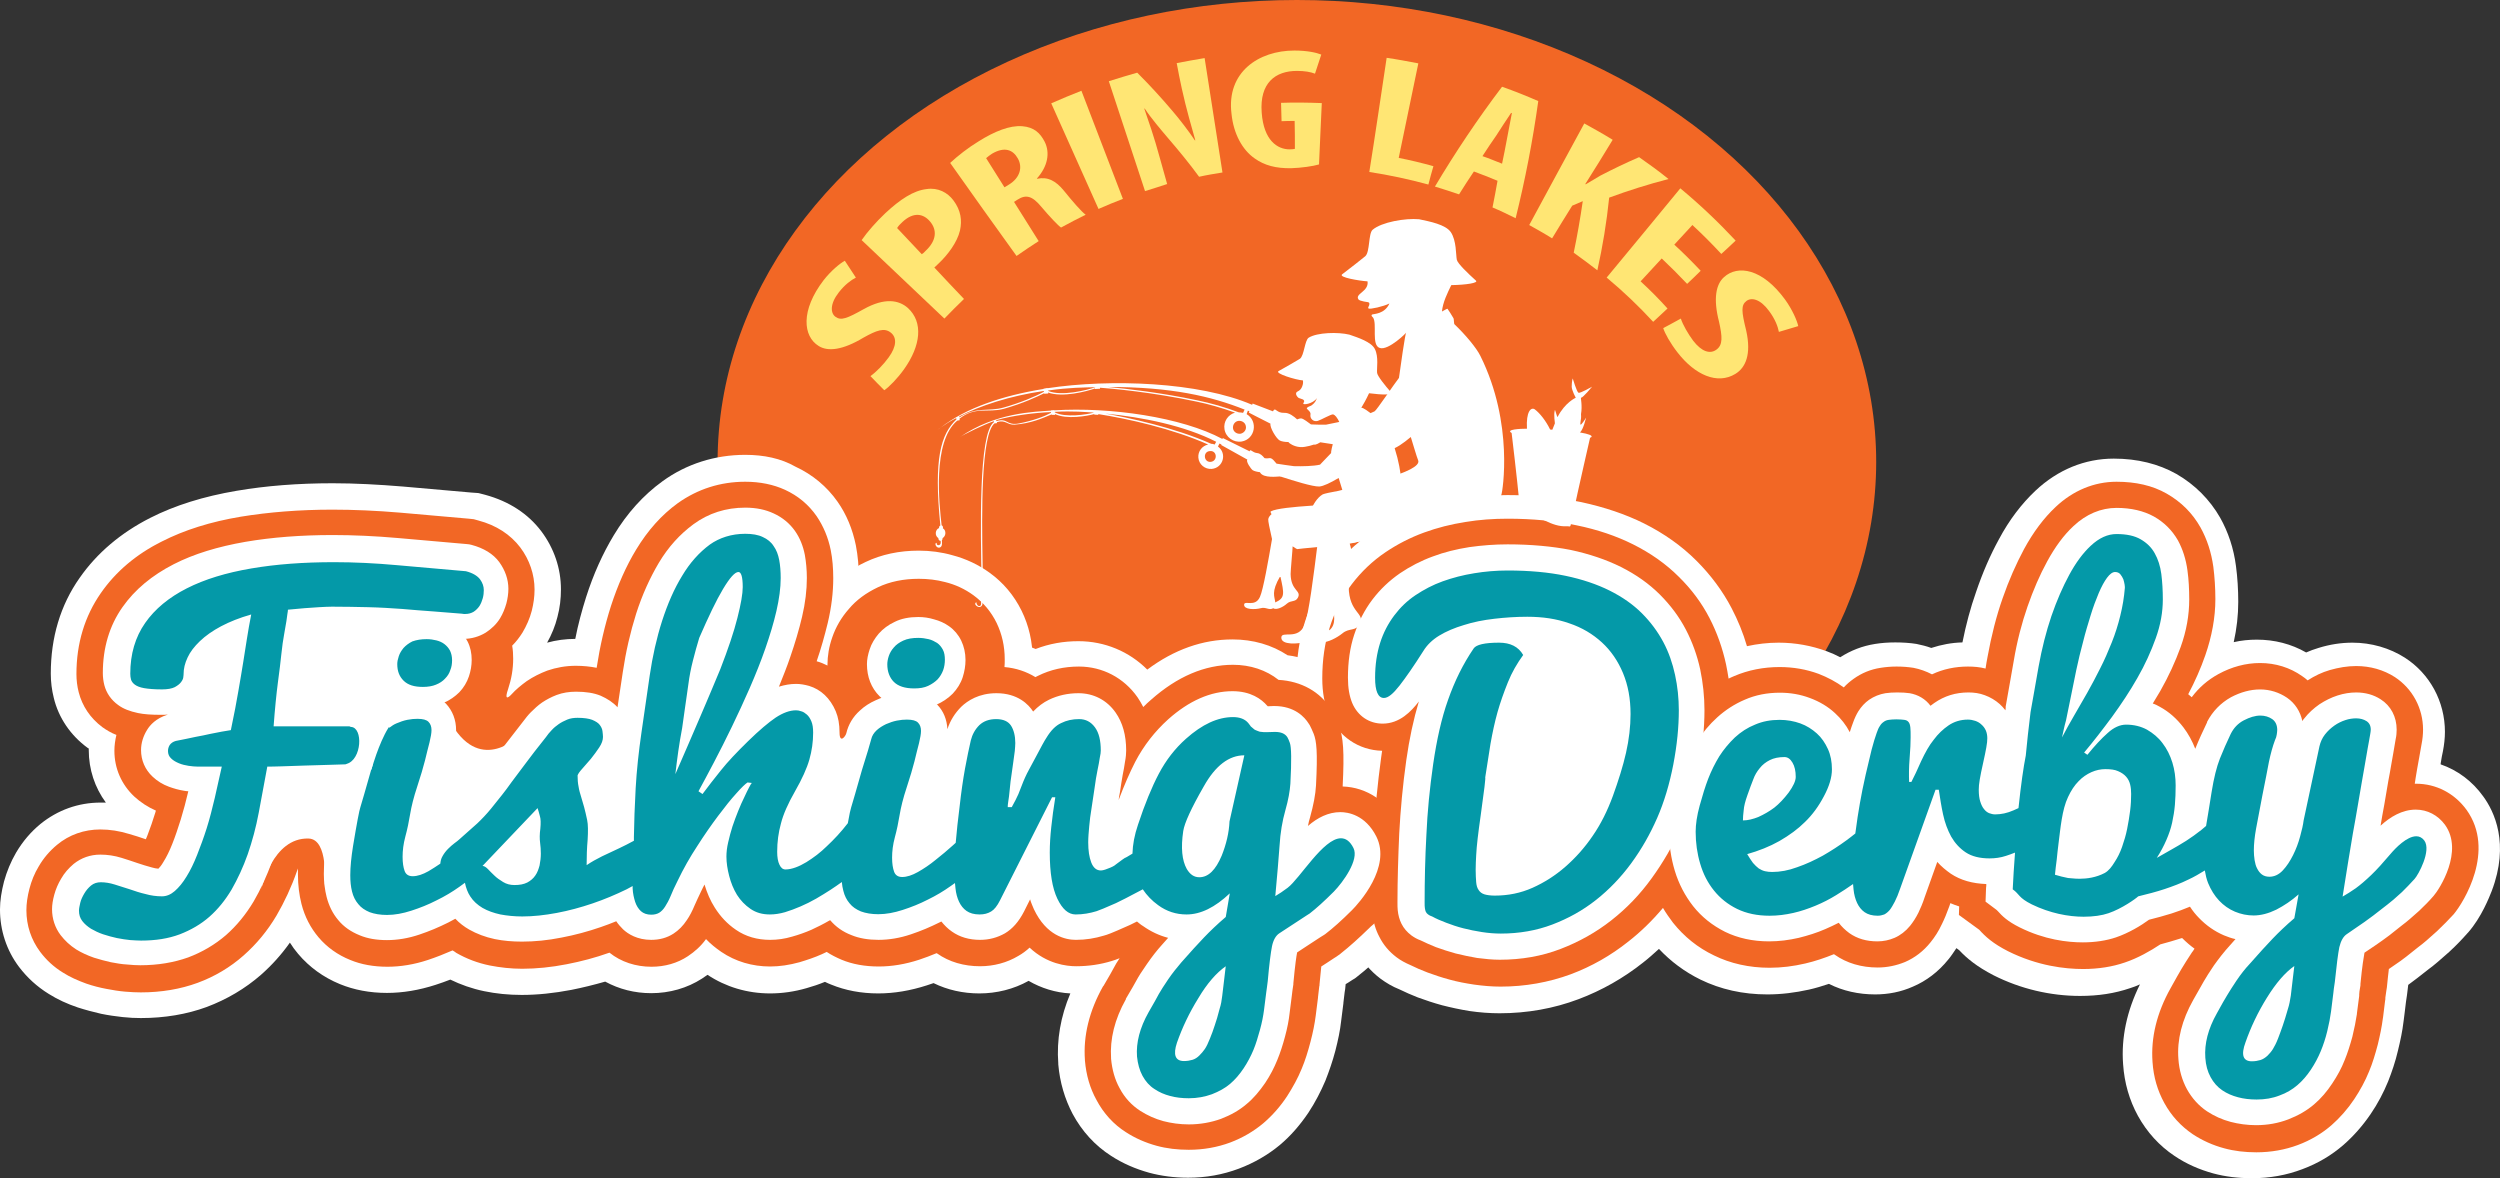
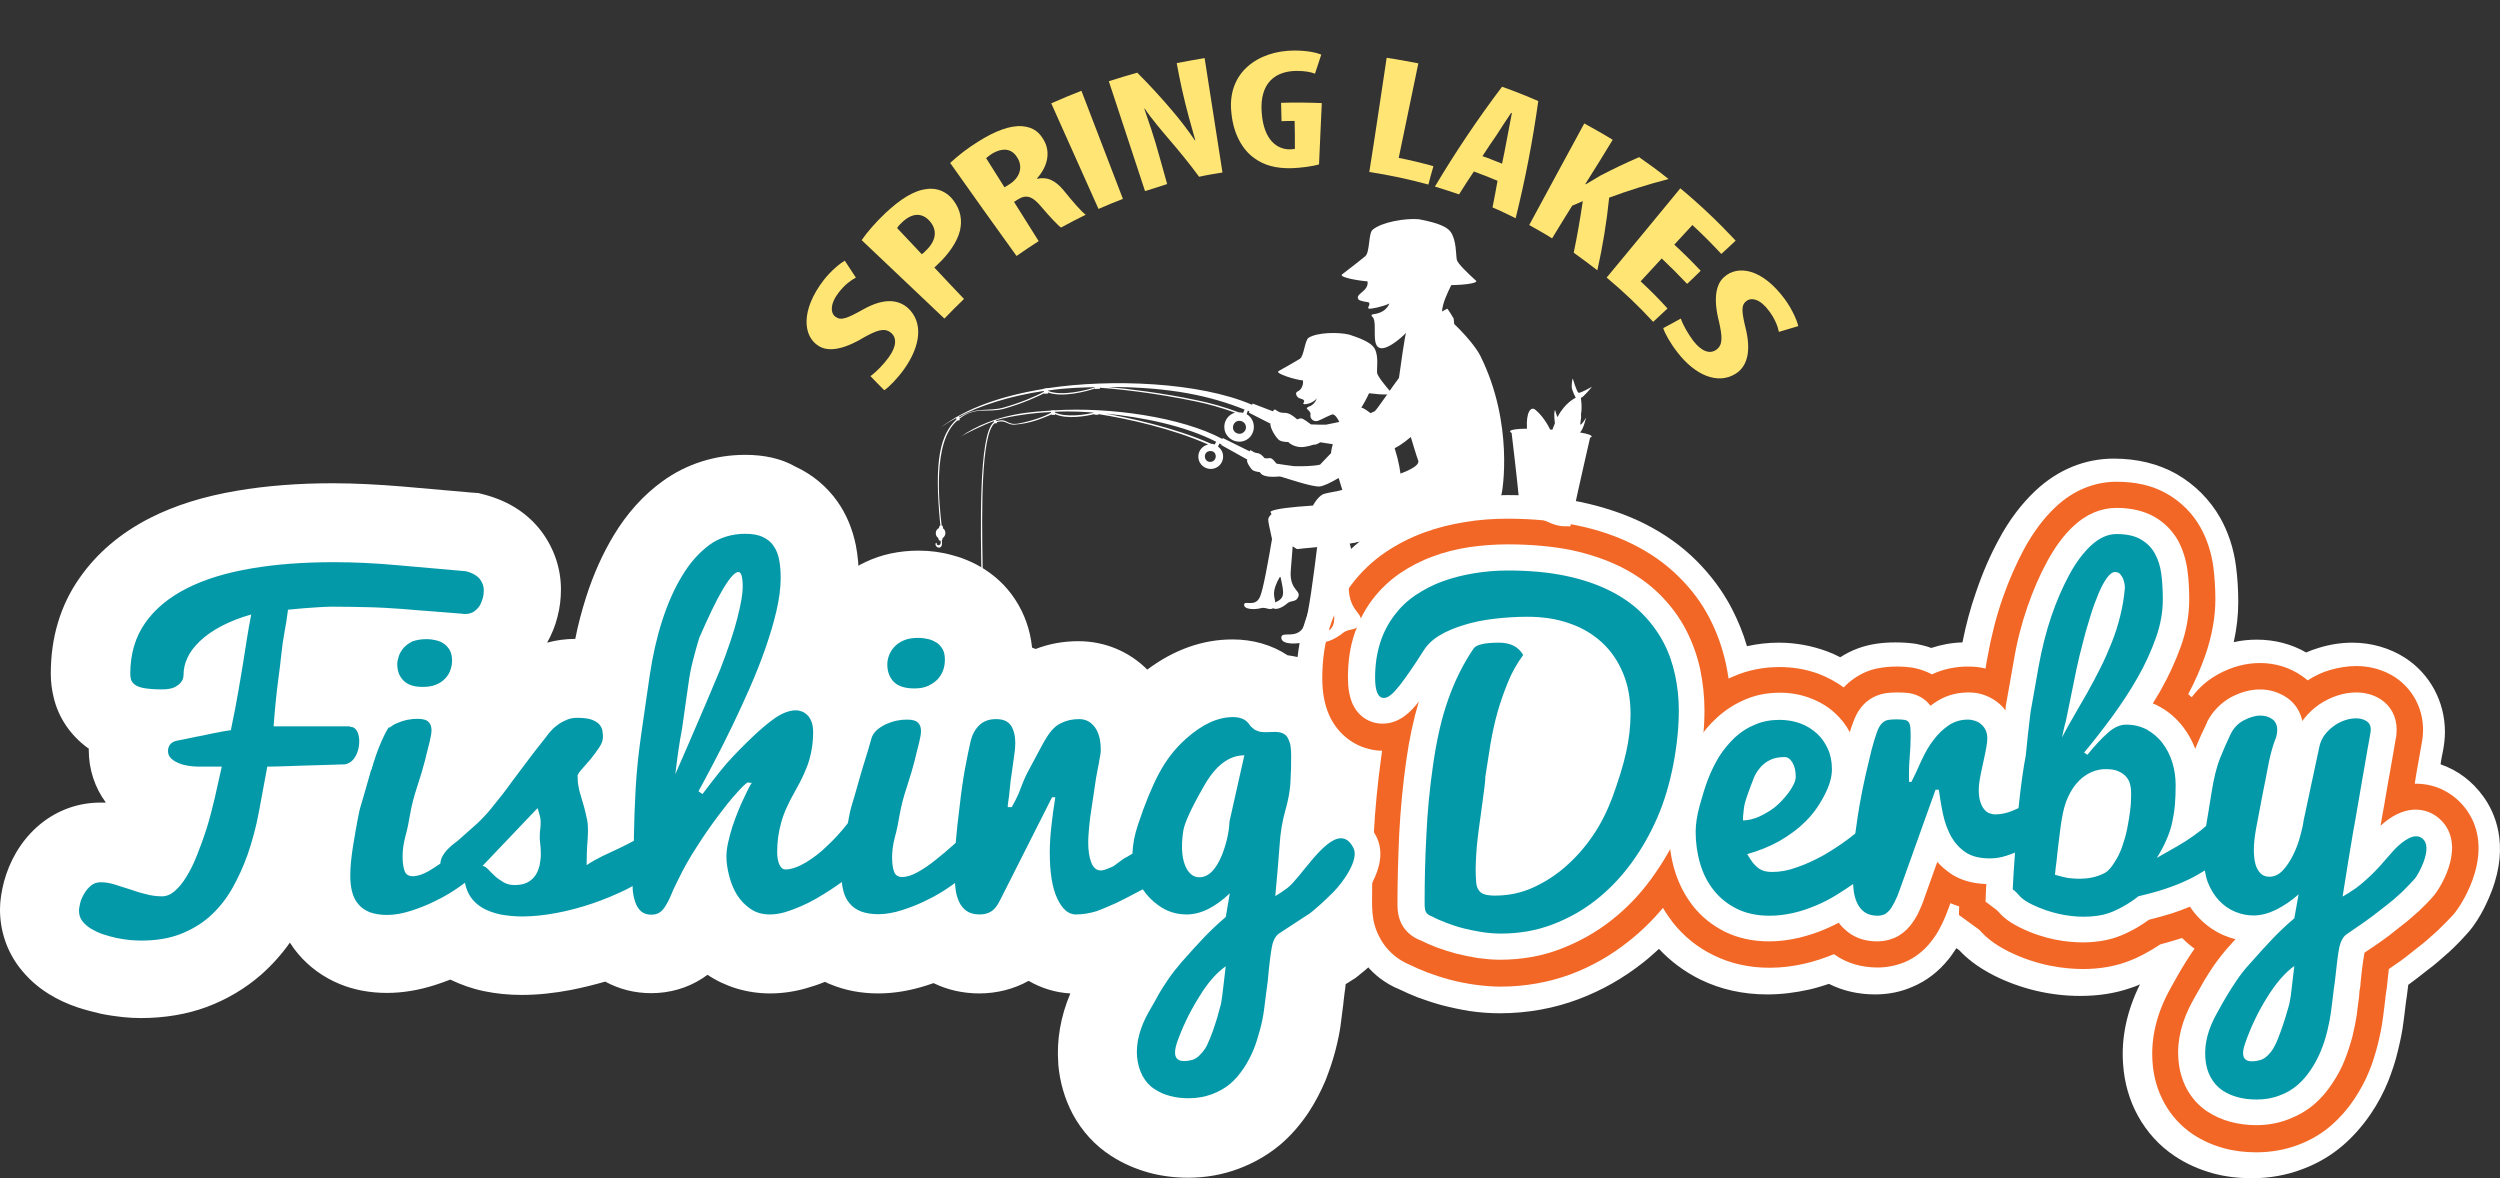
<svg xmlns="http://www.w3.org/2000/svg" version="1.1" id="Layer_1" x="0px" y="0px" viewBox="0 0 994.3 468.6" style="enable-background:new 0 0 994.3 468.6;" xml:space="preserve">
  <rect x="0" y="0" width="994.3" height="468.6" fill="#333333" stroke="none" />
  <style type="text/css">
	.st0{fill:#F26725;}
	.st1{fill:#FFFFFF;}
	.st2{fill:#FFE674;}
	.st3{fill:#0499A8;}
</style>
-   <ellipse class="st0" cx="515.8" cy="183.7" rx="230.4" ry="183.7" />
  <g>
    <path class="st1" d="M268.6,307.7c1.4-3.3,3-6.9,4.7-10.8c1.7-3.9,3.3-7.7,5-11.6c1.6-3.8,3.2-7.4,4.6-10.8   c1.4-3.4,2.6-6.3,3.6-8.6c3.1-8,5.4-14.8,6.8-20.4c1.4-5.5,2.1-9.6,2.1-12.2c0-4-0.6-6-1.7-6c-1.4,0-3.4,2.2-6.1,6.7   s-5.8,11-9.5,19.5c-0.9,2.9-1.7,5.9-2.5,9s-1.4,6.2-1.8,9.3s-0.9,6.1-1.3,9.1s-0.8,5.8-1.2,8.5   C270.1,295.6,269.2,301.7,268.6,307.7 M477,348.7c3.6,0,6.5-2.9,8.9-8.6c1.8-4.5,2.9-9.1,3.1-13.6l5.9-26.3   c-6.1,0-11.5,4.1-16.1,12.3c-5,8.7-7.7,14.6-8.2,17.8c-1,6.7-0.5,11.7,1.4,15.1C473.2,347.6,474.9,348.7,477,348.7 M204.5,351.8   c2.1,0,3.7-0.3,5.1-1c1.3-0.7,2.4-1.6,3.2-2.8c0.8-1.1,1.3-2.5,1.7-4c0.3-1.5,0.5-3.1,0.5-4.7c0-1.4-0.1-2.9-0.3-4.4   s-0.2-3.3,0.1-5.5c0.2-2.2,0.2-3.9-0.2-5.1c-0.3-1.2-0.6-2.2-0.9-3.1l-21.9,23c0.6,0,1.3,0.4,2.1,1.2s1.6,1.7,2.6,2.6   c1,1,2.2,1.8,3.5,2.6C201.4,351.4,202.9,351.8,204.5,351.8 M470.9,421.8c1.3,0,2.4-0.2,3.4-0.5s1.9-0.9,2.7-1.7   c0.8-0.8,1.6-1.7,2.2-2.6c0.6-0.9,1.3-2.3,2-4.1s1.4-3.5,1.9-5.2c0.6-1.7,1.3-4,2-6.8c0.5-1.5,0.8-3.2,1-5s0.5-4.1,0.8-6.7   c0.3-2.7,0.5-4.4,0.6-5.1c-3.7,2.6-7.4,6.8-10.9,12.7c-3.6,5.8-6.4,11.7-8.5,17.7C466.5,419.3,467.4,421.8,470.9,421.8    M296.4,180.9c-12,0-23.4,3.6-32.9,10.5c-7.6,5.5-14.1,12.7-19.4,21.5c-4.4,7.3-8.1,15.5-11,24.6c-1.7,5.4-3.2,10.9-4.3,16.6   c-3.8,0-7.6,0.5-11.2,1.5c1.8-3.2,3.2-6.6,4.1-10.2c1-3.7,1.4-7.4,1.4-11c0-8.3-2.7-16.3-7.8-23.1c-5.3-7-12.8-11.9-22.3-14.5   l-2.7-0.7l-2.8-0.2c-9.4-0.8-18.5-1.6-27.3-2.4c-9.7-0.8-19.1-1.3-27.9-1.3c-13.7,0-26.5,1-38.2,3c-13,2.2-24.6,5.8-34.4,10.8   c-11.6,5.9-21.1,13.9-28,23.8c-7.7,10.9-11.5,23.8-11.5,38.1c0,3.3,0.4,6.5,1.2,9.7c1.9,7.9,6.7,14.9,13.4,19.8l0,0l0,0   c0.2,0.1,0.3,0.2,0.5,0.3c0,0.2,0,0.4,0,0.6c0,7.7,2.4,14.9,6.8,20.9c-0.7,0-1.4,0-2.1,0c-8.9,0-17.1,3-23.9,8.5   c-3.9,3.2-7.1,7-9.7,11.4c-2.1,3.6-3.7,7.5-4.8,11.5l0,0l0,0c-1,3.9-1.6,7.6-1.6,11.1c0,8.3,2.6,16.3,7.6,22.9   c3.2,4.2,7.1,7.8,11.8,10.7c3.5,2.2,7.4,4,11.6,5.4c3.1,1,6.2,1.8,9.2,2.5c2.9,0.6,5.8,1,8.5,1.3s5.1,0.4,7.3,0.4   c9.5,0,18.3-1.5,26.2-4.4c8-3,15.3-7.3,21.6-12.8c4.3-3.8,8.1-8,11.5-12.8c1,1.6,2.1,3.1,3.3,4.5c4.4,5.2,10,9.3,16.6,12   c5.6,2.3,11.9,3.5,18.7,3.5c6.3,0,12.8-1.1,19.3-3.2c2-0.6,4-1.4,5.9-2.1c4.1,2,8.6,3.6,13.4,4.6c4.8,1,9.8,1.5,15,1.5   c6.3,0,12.9-0.7,19.7-2c4.5-0.9,9-2,13.5-3.3c5.5,3,11.7,4.6,18.3,4.6c7.3,0,14.3-2,20.2-5.8c0.7-0.5,1.5-1,2.2-1.5   c7.2,4.8,15.8,7.4,24.9,7.4c4.8,0,9.7-0.7,14.5-2.1c2.5-0.7,4.9-1.5,7.3-2.5c0.8,0.4,1.7,0.8,2.5,1.1c5.6,2.3,11.9,3.5,18.7,3.5   c6.3,0,12.8-1.1,19.3-3.2c0.9-0.3,1.8-0.6,2.7-0.9c5.5,2.7,11.7,4.1,18.2,4.1c6.9,0,13.7-1.7,19.6-5c5,2.9,10.7,4.7,16.6,5   c-3.9,9.2-5.5,18.6-4.8,27.8v0.2v0.2c0.6,7.1,2.6,13.8,5.7,19.7l0,0c3.7,6.9,8.9,12.6,15.3,16.7c4.6,3,9.7,5.2,15.1,6.7   c4.8,1.3,10.1,2,15.5,2c7.1,0,13.8-1.2,20.2-3.6c6.1-2.3,11.6-5.5,16.3-9.4c4.3-3.6,8.1-8,11.4-12.9l0,0l0,0   c2.7-4.1,4.9-8.4,6.7-12.6c1.5-3.8,2.9-7.8,4-12c1.1-4.3,1.9-8.1,2.3-11.8l0.9-7.1v-0.1v-0.1c0.1-1,0.3-2.4,0.5-4.2l0.1-0.6   l0.1-0.6c0.1-0.7,0.1-1.4,0.2-2c0.3-0.2,0.7-0.4,1-0.6c0.5-0.3,1.1-0.7,1.7-1.1l1-0.6l0.9-0.7c3.7-2.9,7.8-6.5,12.5-11.2l0.1-0.1   l0.1-0.1c12.8-13.1,23.1-33.9,13.4-53.2c-4.8-9.5-12.4-16.2-21.4-19.3c0.1-9.4-0.6-14.6-2.6-19.8v-0.1v-0.1   c-0.9-2.2-1.7-4.1-2.7-5.8l-0.5-0.9l-0.5-0.8c-5.8-9.2-15.1-15-26.1-16.4c-6.2-4.1-13.7-6.3-21.9-6.3c-11.8,0-23.2,4-33.9,12   c-7.2-7.2-16.9-11.3-27.4-11.3c-5.9,0-11.6,1-17,3.1c-4.8-2-10.1-3.1-15.7-3.1c-6.4,0-12.6,1.4-18.1,4c-4.5-2.2-10.3-3.9-17.5-3.9   c-3.2,0-6.6,0.3-10.1,1c-3.7,0.7-7.3,1.9-10.7,3.4c-0.9-0.7-1.7-1.3-2.6-1.9c0.7-2.5,1.3-5,1.9-7.4c1.6-7,2.5-13.8,2.5-20.1   c0-4.6-0.4-9.1-1.2-13.2c-1.3-6.4-3.7-12.3-7.3-17.4l0,0l0,0c-4.2-6-10-10.8-16.7-13.9C310.6,182.3,303.8,180.9,296.4,180.9   L296.4,180.9z" />
  </g>
  <path class="st1" d="M987.6,316.7c-4.3-6-10.2-10.4-16.9-12.7c0-0.1,0-0.2,0-0.3c0.3-2,0.6-3.6,0.9-4.9c0.5-2.6,0.8-5.2,0.8-7.7  c0-12.1-6-23.1-15.9-29.5c-6.1-3.9-13.4-6-20.9-6c-4.5,0-9,0.7-13.5,2.1c-1.7,0.5-3.3,1.1-4.9,1.8c-5.9-3.4-12.6-5.1-19.6-5.1  c-3.1,0-6.2,0.3-9.2,1c1.2-5.4,1.8-10.7,1.8-16c0-4.9-0.3-9.7-0.9-14.2c-0.9-7.1-3.1-13.6-6.3-19.3c-4.1-7.2-10.1-13.2-17.4-17.4  c-7.1-4-15.5-6.1-24.9-6.1c-11.5,0-22.3,4.4-31.2,12.8c-5.5,5.2-10.4,11.6-14.5,19.3c-3.4,6.2-6.5,13.3-9.1,21c-2.2,6.2-4,13-5.4,20  c-4.3,0.1-8.4,0.9-12.4,2.2c-1.9-0.7-3.9-1.2-5.9-1.6c-2.5-0.4-5.3-0.6-8.4-0.6c-2.9,0-5.5,0.2-8,0.6c-5.1,0.8-9.7,2.6-13.9,5.3  c-1.7-0.9-3.5-1.7-5.4-2.4c-6-2.2-12.4-3.4-19.1-3.4c-4.3,0-8.5,0.5-12.6,1.4c-1.5-5.2-3.6-10.3-6.1-15.1c-3.6-6.9-8.3-13.2-14-18.9  c-5.8-5.8-12.8-10.8-20.8-14.8c-7.4-3.7-15.8-6.5-25-8.5c-8.8-1.8-18.6-2.8-29.3-2.8c-6.2,0-12.3,0.5-18.3,1.4  c-6.4,1-12.6,2.6-18.5,4.7c-6.3,2.3-12.2,5.3-17.5,9c-6.1,4.1-11.4,9.2-15.9,15.1c-4.4,5.9-7.9,12.6-10.3,19.9  c-2.4,7.2-3.5,15.1-3.5,23.5c0,7,1.1,13,3.5,18.4c3.8,8.8,10.7,15.3,19,18.5c-1,8.2-1.7,16.3-2.1,24.1c-0.5,9.5-0.7,19-0.7,28.2  c0,1.9,0.1,3.5,0.2,5c0.4,4.7,1.7,9,3.8,13l0,0l0,0c2.4,4.5,5.6,8.4,9.7,11.5l0,0l0,0c2.3,1.7,4.8,3.2,7.6,4.3  c2.3,1.1,4.7,2.2,7.3,3.2c3,1.1,6.3,2.2,9.6,3.1l0,0l0,0c3.5,0.9,7.2,1.7,10.9,2.3c4.1,0.6,8.1,0.9,12,0.9c11,0,21.6-1.9,31.4-5.6  c9.3-3.5,17.9-8.4,25.6-14.5c2.2-1.7,4.3-3.6,6.4-5.5c4.7,5,10.2,9.1,16.5,12.2c8,3.9,16.9,5.9,26.6,5.9c5.6,0,11.1-0.7,16.5-1.9  c2.7-0.6,5.3-1.4,8-2.3c5.5,2.8,11.8,4.2,18.4,4.2c5.2,0,10.3-1,15-3.1c5.4-2.3,10.1-5.9,14-10.7c1.2-1.4,2.2-3,3.3-4.6l1.1,0.8  c2.9,3.1,6.9,6.5,13.7,10c10.7,5.4,22.6,8.2,34.4,8.2c7.2,0,13.8-1,19.9-3.1c1.3-0.4,2.6-0.9,3.9-1.5c-5.2,10.5-7.5,21.2-6.7,31.8  c0.5,7.4,2.5,14.3,5.9,20.5c3.6,6.5,8.5,11.9,14.5,15.9l0,0l0,0c4.7,3.2,10,5.5,15.5,7c4.8,1.3,10,1.9,15.3,1.9  c7.1,0,13.8-1.2,20.1-3.6c6.2-2.3,11.7-5.6,16.4-9.7l0,0l0,0c4-3.5,7.6-7.6,10.8-12.3c2.8-4.1,5.1-8.5,6.9-12.9  c1.5-3.8,2.9-7.9,3.9-12.2c1-4.1,1.8-7.9,2.2-11.4l0.1-0.7c0.3-2.1,0.5-4.2,0.8-6.5l0.1-0.8l0.1-0.7c0-0.1,0.1-0.7,0.3-2l0.1-0.8  l0.1-0.8c0.1-0.9,0.2-1.8,0.3-2.5c1.6-1.2,2.7-2,3.6-2.7c3.2-2.5,4.3-3.4,4.6-3.6c2.2-1.6,4.6-3.7,8.2-6.9l0.1-0.1l0.1-0.1  c2.5-2.3,4.8-4.7,7-7.2l0.1-0.1l0.1-0.1c5.3-6,8.5-14.2,9.4-16.5C998.2,335.5,992,322.7,987.6,316.7z" />
  <g>
    <path class="st1" d="M365.4,219c-7.7,0-14.8,1.5-21.1,4.5c-6,2.8-11.1,6.6-15.2,11.3c-3.9,4.5-6.9,9.6-8.7,15   c-1.7,4.9-2.5,9.8-2.5,14.5c0,12.1,4.5,23.3,12.7,31.5c5.8,5.7,16.2,12.6,32.8,12.6c7,0,13.6-1.3,19.5-3.8s11.1-6.1,15.4-10.6   c4.4-4.6,7.8-10.1,9.8-16.2c1.7-5,2.6-10.3,2.6-15.6c0-6.9-1.5-13.4-4.4-19.3c-3-6.1-7.3-11.2-12.7-15.1c-4.4-3.2-9.5-5.6-14.9-7   l0,0l0,0C374.5,219.6,370,219,365.4,219L365.4,219z" />
  </g>
-   <path class="st0" d="M556.8,328.2c-4.7-9.4-13.2-15.1-22.8-15.4c0.7-13.8,0.3-19.6-1.6-24.6l0,0l0,0c-0.7-1.8-1.4-3.3-2.1-4.7  l-0.3-0.6l-0.4-0.6c-4.5-7.2-12.1-11.4-21.1-11.9c-4.9-3.9-11.2-6-18.1-6c-11.3,0-22.2,4.7-32.6,13.9c-1.1,0.9-2.1,1.9-3.1,2.9  c-0.7-1.4-1.5-2.7-2.3-3.9c-5.4-7.7-13.9-12.2-23.3-12.2c-5.8,0-11.3,1.2-16.3,3.7c-0.3,0.2-0.7,0.3-1,0.5c-3.6-2.2-7.7-3.6-12.3-4  c0.1-1,0.1-2.1,0.1-3.1c0-5.2-1.1-10-3.2-14.4c-2.2-4.5-5.3-8.2-9.3-11.1c-3.3-2.4-7.1-4.2-11.2-5.2c-3.4-0.9-6.9-1.3-10.5-1.3  c-6,0-11.5,1.1-16.3,3.4c-4.6,2.2-8.5,5-11.5,8.6c-3,3.4-5.2,7.2-6.6,11.3c-1.3,3.7-1.9,7.4-1.9,10.9c0,0.1,0,0.2,0,0.3  c-1.4-0.7-2.8-1.3-4.3-1.7l0,0c1.8-5.2,3.2-10.3,4.4-15.2c1.5-6.3,2.2-12.3,2.2-17.8c0-4-0.3-7.7-1-11.2c-1-5-2.9-9.5-5.6-13.5  c-3.2-4.6-7.4-8.1-12.6-10.5c-4.6-2.1-9.9-3.2-15.8-3.2c-9.9,0-18.9,2.9-26.8,8.5c-6.5,4.7-12,10.9-16.6,18.5  c-4,6.6-7.3,14.1-10,22.4c-2.5,7.8-4.4,16.1-5.7,24.6c-2.5-0.5-5.3-0.8-8.3-0.8c-4,0-7.8,0.7-11.3,1.9c-2.9,1.1-5.7,2.5-8.2,4.2  c-2.2,1.6-4.3,3.3-6.1,5.3c-1.3,1.4-2.9,2.4-1.3-2.2c1.3-3.9,2-7.9,2-12c0-1.8-0.1-3.5-0.4-5.2c1.6-1.6,2.9-3.3,4.1-5.2  c1.6-2.7,2.9-5.6,3.7-8.7c0.7-2.8,1.1-5.6,1.1-8.4c0-6-2-11.9-5.7-16.8c-3.9-5.1-9.5-8.8-16.7-10.7l-1.8-0.5l-1.9-0.2  c-9.4-0.8-18.5-1.6-27.3-2.4c-9.4-0.8-18.5-1.2-27-1.2c-13.1,0-25.4,1-36.4,2.8c-12,2-22.5,5.3-31.5,9.9  c-10.2,5.1-18.3,12-24.2,20.5c-6.4,9.2-9.7,20-9.7,32.2c0,2.4,0.3,4.9,0.9,7.2c1.4,5.5,4.6,10.3,9.4,13.9c1.7,1.2,3.5,2.3,5.6,3.1  c-0.5,2.1-0.8,4.2-0.8,6.3c0,7,2.8,13.4,7.9,18.2c2.5,2.3,5.4,4.2,8.6,5.6c-0.1,0.2-0.1,0.5-0.2,0.7c-1,3.2-2,6.2-3.1,9  c-0.2,0.6-0.5,1.2-0.7,1.7c-2.3-0.8-4.5-1.5-6.6-2.1c-3.9-1.2-7.7-1.8-11.5-1.8c-6.4,0-12.4,2.1-17.2,6.1c-2.9,2.4-5.4,5.3-7.3,8.6  c-1.7,2.8-2.9,5.8-3.7,8.9c-0.8,3.1-1.2,5.9-1.2,8.5c0,6.1,1.9,11.8,5.5,16.6c2.4,3.2,5.4,6,9,8.2c2.8,1.8,6,3.2,9.3,4.4  c2.6,0.9,5.3,1.6,8,2.1c2.6,0.5,5,0.9,7.4,1.1c2.4,0.2,4.4,0.3,6.3,0.3c8.2,0,15.8-1.3,22.6-3.8s13-6.2,18.3-10.9  c5.1-4.5,9.5-9.8,13.1-15.9c3.1-5.3,5.9-11.3,8.1-17.6c0.1-0.4,0.3-0.7,0.4-1.1c0,0.8,0,1.7,0,2.5c0,4.1,0.5,8,1.4,11.6  c1.3,5.1,3.6,9.5,6.8,13.3c3.3,3.9,7.6,7,12.6,9c4.3,1.8,9.3,2.7,14.8,2.7c5.2,0,10.7-0.9,16.1-2.7c3.3-1.1,6.6-2.4,9.8-3.8  c0.5,0.3,1,0.6,1.5,1c4,2.3,8.4,4,13.3,5c4.1,0.8,8.4,1.3,12.9,1.3c5.6,0,11.6-0.6,17.7-1.8c5.7-1.1,11.4-2.6,17-4.6  c4.6,3.7,10.5,5.6,16.7,5.6c5.3,0,10.3-1.4,14.5-4.2c2.7-1.8,5.2-4,7.2-6.8c1.8,1.9,3.9,3.6,6.1,5.1c5.6,3.8,12.3,5.8,19.4,5.8  c3.8,0,7.7-0.6,11.7-1.7c3-0.9,6-1.9,8.9-3.2c0.6-0.3,1.2-0.6,1.9-0.9c1.8,1.2,3.8,2.2,5.9,3.1c4.3,1.8,9.3,2.7,14.8,2.7  c5.2,0,10.6-0.9,16.1-2.7c2.3-0.8,4.6-1.6,6.9-2.6c0.1,0,0.1,0.1,0.2,0.1c4.8,3.4,10.7,5.1,17.1,5.1c5.4,0,10.7-1.4,15.2-4.1  c1.6-0.9,3.1-2,4.5-3.3c6.9,6.5,14.7,7.4,18.5,7.4c4.9,0,9.7-0.7,14.2-2.1c0.8-0.2,1.8-0.6,3.1-1.1c-1,1.5-1.8,2.8-2.4,4  c-0.5,1-1.6,2.9-4,7l-0.1,0.1l-0.1,0.1c-5.5,9.8-7.9,19.7-7.2,29.3v0.1v0.1c0.5,5.8,2,11,4.6,15.7c2.8,5.3,6.8,9.7,11.7,12.8  c3.7,2.4,7.8,4.2,12.2,5.4c4,1.1,8.3,1.6,12.8,1.6c5.8,0,11.4-1,16.5-2.9c5-1.9,9.4-4.5,13.2-7.7c3.5-3,6.7-6.6,9.4-10.7  c2.3-3.6,4.3-7.2,5.8-10.9c1.4-3.3,2.5-6.9,3.5-10.7s1.7-7.3,2.1-10.5l0.9-7.1v-0.1v-0.1c0.1-1,0.3-2.4,0.5-4.3l0.1-0.4v-0.4  c0.3-3.1,0.5-5.4,0.7-7.1c1.5-1,3.3-2.1,5.2-3.4c0.5-0.3,1-0.6,1.5-1l0.6-0.4l0.6-0.5c3.3-2.6,7.1-6,11.6-10.4l0.1-0.1l0.1-0.1  C548.8,365.8,566.1,346.7,556.8,328.2z" />
  <g>
    <g>
      <path class="st2" d="M346.2,149.6c2.2-1.6,5.2-4.6,7.2-7.4c3.3-4.5,3.3-8,0.9-9.9c-2.6-2.1-5.7-0.9-10.9,2    c-8.3,5-14.2,5.6-17.8,3.3c-6.2-3.8-7.3-14.1,2-26.2c2.9-3.7,6.4-6.6,8.4-7.7c1.5,2.2,2.9,4.5,4.4,6.7c-1.9,1-4.4,2.8-6.8,5.9    c-3.6,4.6-3.3,8.3-1.3,9.7c2.2,1.6,4.5,0.7,11.3-3.1c8.3-4.6,13.9-3.6,17.5-0.4c6.2,5.7,5.1,15-1.5,24.3c-2.7,3.8-6.1,7.2-7.9,8.4    C349.9,153.4,348,151.5,346.2,149.6z" />
    </g>
    <g>
      <path class="st2" d="M342.7,95.5c2.2-3.2,5.7-7.2,9.4-10.7c5.9-5.5,11.2-9,16.4-9.6c4.6-0.7,8.4,1.4,10.7,4.5c3,4,3.5,8,2.6,12    c-1.1,4.7-4.9,9.7-8.5,13.1c-0.6,0.6-1.2,1.1-1.7,1.6c3.9,4.2,7.8,8.3,11.8,12.5c-2.6,2.5-5.2,5.1-7.8,7.8    C364.6,116.3,353.7,105.9,342.7,95.5z M366.6,101.1c0.5-0.3,1-0.7,1.5-1.3c4.5-4.2,4.6-8.4,1.8-11.7c-2.6-3.1-6.5-4-11,0.2    c-0.9,0.8-1.7,1.7-2.1,2.4C360.1,94.2,363.4,97.7,366.6,101.1z" />
    </g>
    <g>
      <path class="st2" d="M377.9,64.8c3-2.8,7.2-6.1,11.5-8.7c6.1-3.8,12.1-6.3,17.2-5.9c4.7,0.4,7.1,2.7,8.9,6.2    c2.2,4.4,1.2,9.8-3.1,14.6c0,0,0,0.1,0.1,0.1c4.2-0.9,7.4,0.8,10.6,4.7c3.3,4.1,7.1,8.5,8.7,9.6c-3.3,1.6-6.5,3.3-9.8,5.1    c-1.2-0.8-4.5-4.3-7.8-8.2c-3.7-4.5-6.2-5-9.5-2.9c-0.5,0.3-1,0.6-1.4,0.9c3.3,5.2,6.5,10.4,9.8,15.6c-3,1.9-5.9,3.9-8.8,5.9    C395.4,89.5,386.6,77.1,377.9,64.8z M399.5,74.5c0.6-0.4,1.2-0.7,1.8-1.1c4.4-2.7,5.5-6.9,3.5-10.4c-1.9-3.4-5.2-4.8-10.2-1.9    c-0.9,0.6-1.9,1.3-2.4,1.8C394.6,66.7,397,70.6,399.5,74.5z" />
    </g>
    <g>
      <path class="st2" d="M430.1,36.1c5.5,14.3,11,28.6,16.5,43c-3.2,1.2-6.5,2.6-9.7,4c-6.3-14-12.5-28-18.8-42    C422.1,39.3,426.1,37.7,430.1,36.1z" />
    </g>
    <g>
      <path class="st2" d="M455.4,76c-4.8-14.6-9.6-29.1-14.4-43.7c3.7-1.2,7.5-2.3,11.3-3.4c4.9,4.9,9.5,9.9,13.9,15.1    c2.6,3,6.7,8.3,9,11.8c0.1,0,0.1,0,0.2,0c-1.3-4.7-3.6-12.4-5.4-20.7c-0.7-3.3-1.4-6.6-2-10c3.7-0.7,7.4-1.4,11.1-2    c2.4,15.2,4.7,30.3,7.1,45.5c-3.1,0.5-6.2,1-9.3,1.7c-3.8-5.2-7.9-10.2-12.2-15.2c-2.8-3.3-7-8.2-9.4-11.9c-0.1,0-0.1,0-0.2,0    c1.5,4.4,3.9,11.1,6.3,20c0.9,3.3,1.9,6.7,2.8,10C461.2,74.2,458.3,75.1,455.4,76z" />
    </g>
    <g>
      <path class="st2" d="M524.6,65.4c-2.3,0.7-7.2,1.4-11.1,1.5c-6,0.1-10.6-1.1-14.5-3.9c-4.9-3.4-8.4-9.8-9.2-17.7    c-2.1-16.6,10.8-25.2,25-25.2c5,0,8.7,0.8,10.7,1.6c-0.8,2.5-1.7,5.1-2.5,7.6c-1.8-0.7-4.1-1.1-7.2-1.1c-8.5,0-14.9,4.7-14,16.6    c0.8,11,6.2,14.6,11.1,14.6c1,0,1.7-0.1,2.1-0.2c0-3.7,0-7.4-0.1-11.1c-1.7,0-3.4,0-5.2,0.1c-0.1-2.4-0.1-4.9-0.2-7.3    c5.4-0.2,10.8-0.1,16.2,0.1C525.3,49,525,57.2,524.6,65.4z" />
    </g>
    <g>
      <path class="st2" d="M551.5,23c4.2,0.6,8.4,1.4,12.6,2.2c-2.6,12.5-5.2,25.1-7.8,37.6c4.6,0.9,9.2,2,13.8,3.3    c-0.7,2.4-1.4,4.9-2,7.3c-7.7-2.1-15.6-3.8-23.5-5C547,53.4,549.2,38.2,551.5,23z" />
    </g>
    <g>
      <path class="st2" d="M586.2,68.2c-2,3-4,6-5.9,9.1c-3.2-1.1-6.4-2.1-9.6-3.1c8.1-13.6,17-26.9,26.7-39.7c4.8,1.7,9.6,3.6,14.4,5.7    c-2.2,15.8-5.2,31.3-9,46.6c-3-1.5-6.1-3-9.2-4.3c0.7-3.5,1.4-7.1,2-10.6C592.5,70.6,589.4,69.4,586.2,68.2z M597.4,65.1    c0.7-3.2,1.3-6.4,1.9-9.6c0.5-2.8,1.4-7.4,2-10.5c-0.1,0-0.2-0.1-0.3-0.1c-1.8,2.6-4.4,6.7-5.9,9c-1.9,2.7-3.7,5.4-5.5,8.2    C592.3,63,594.8,64.1,597.4,65.1z" />
    </g>
    <g>
      <path class="st2" d="M630.1,49.1c3.8,2.1,7.6,4.2,11.3,6.5c-3.6,5.9-7.2,11.8-10.9,17.6c0.1,0,0.1,0.1,0.2,0.1    c1.9-1.1,3.8-2.3,5.7-3.4c5-2.6,10.2-5.1,15.5-7.4c4,2.8,7.9,5.6,11.7,8.7c-8.1,2.1-16,4.6-23.6,7.4c-1,9.8-2.6,19.5-4.7,28.9    c-3.1-2.4-6.2-4.7-9.4-7c1.4-6.7,2.6-13.6,3.6-20.5c-1.4,0.6-2.8,1.2-4.2,1.8c-2.7,4.3-5.4,8.7-8,13c-3-1.9-6.1-3.6-9.1-5.3    C615.4,76.1,622.8,62.6,630.1,49.1z" />
    </g>
    <g>
      <path class="st2" d="M671,112.9c-3.3-3.5-6.7-6.9-10.1-10.1c-2.8,3-5.6,6.1-8.4,9.1c3.7,3.4,7.3,7,10.7,10.8    c-1.9,1.8-3.8,3.5-5.7,5.3c-5.8-6.3-12-12.2-18.5-17.6c9.8-11.8,19.6-23.7,29.3-35.5c7.7,6.4,15,13.3,22,20.8    c-1.9,1.8-3.8,3.6-5.7,5.3c-3.7-4-7.6-7.9-11.5-11.5c-2.4,2.6-4.8,5.2-7.2,7.8c3.6,3.3,7.1,6.8,10.5,10.4    C674.6,109.5,672.8,111.2,671,112.9z" />
    </g>
    <g>
      <path class="st2" d="M668.5,126.7c0.8,2.5,2.9,6.1,4.9,8.8c3.4,4.4,6.7,5.4,9.2,3.6c2.7-1.9,2.4-5.2,1.1-11.1    c-2.4-9.3-1.2-15,2-17.8c5.4-4.9,15.2-3.5,24.3,9c2.8,3.9,4.7,8.2,5.2,10.5c-2.6,0.8-5.1,1.5-7.7,2.3c-0.4-2.1-1.5-5.1-3.9-8.3    c-3.5-4.8-7-5.5-9-4c-2.2,1.7-2,4.1-0.1,11.8c2.1,9.4-0.2,14.7-4.3,17.2c-7.2,4.4-16.1,0.4-23-8.5c-2.9-3.7-5.1-7.7-5.7-9.7    C663.9,129.2,666.2,128,668.5,126.7z" />
    </g>
  </g>
  <path class="st0" d="M981,322.1c-4.8-6.6-12.1-10.4-20.1-10.4c-0.2,0-0.3,0-0.5,0l0.4-2.6l0.5-3c0.3-1.8,0.6-3.5,0.9-5  c0.4-2.1,0.7-3.8,0.9-5.1c0.4-2,0.6-3.9,0.6-5.8c0-8.5-4.2-16.3-11.2-20.9c-4.5-2.9-9.8-4.4-15.4-4.4c-3.5,0-7,0.6-10.5,1.6  c-3.1,0.9-6,2.3-8.8,4.1c-0.7-0.6-1.4-1.2-2.2-1.7c-4.8-3.4-10.6-5.2-16.7-5.2c-5.7,0-11.3,1.5-16.6,4.4c-4.2,2.3-7.8,5.4-10.6,9.2  c-0.5-0.4-0.9-0.8-1.4-1.2c2.7-5.1,5-10.3,6.8-15.5c2.6-7.5,4-15,4-22.3c0-4.5-0.3-8.8-0.8-12.8c-0.8-5.8-2.5-11-5.1-15.7  c-3.2-5.7-7.7-10.2-13.5-13.5c-5.6-3.2-12.3-4.7-19.9-4.7c-8.9,0-17.3,3.5-24.2,10c-4.7,4.4-8.9,10-12.6,16.8  c-3.1,5.8-6,12.3-8.5,19.5c-2.5,7.1-4.5,15-6,23.3c-0.3,1.6-0.6,3.2-0.8,4.7c-2.3-0.6-4.6-0.8-7-0.8c-5,0-9.9,1-14.3,3.1  c-2.3-1.2-4.8-2.1-7.4-2.6c-2-0.3-4.1-0.5-6.7-0.5c-2.3,0-4.4,0.2-6.3,0.5c-4,0.6-7.6,2.1-10.8,4.4l0,0c-1.4,1-2.7,2.1-3.9,3.4  c-3-2.2-6.4-4-10-5.4c-4.9-1.8-10.1-2.7-15.5-2.7c-6.4,0-12.5,1.2-18.1,3.6c-0.8,0.3-1.5,0.7-2.2,1c-0.3-1.9-0.6-3.7-1-5.6  c-1.4-6.5-3.6-12.7-6.6-18.5c-3.1-6-7.2-11.5-12.2-16.4c-5.1-5.1-11.2-9.4-18.2-12.9c-6.6-3.3-14.2-5.9-22.6-7.6  c-8.1-1.7-17.3-2.6-27.3-2.6c-5.7,0-11.3,0.4-16.7,1.3c-5.8,0.9-11.3,2.3-16.5,4.2c-5.5,2-10.7,4.7-15.3,7.8  c-5.2,3.5-9.7,7.8-13.5,12.8s-6.7,10.7-8.7,17c-2,6.2-3,13-3,20.4c0,5.6,0.9,10.3,2.6,14.3c3.8,8.8,11.9,14.3,21.2,14.5  c-0.1,0.9-0.3,1.9-0.4,2.8c-1.4,10.3-2.4,20.4-2.9,30.1c-0.5,9.4-0.7,18.7-0.7,27.8c0,1.6,0.1,2.9,0.2,4.1c0.3,3.3,1.2,6.4,2.7,9.2  c1.6,3.2,3.9,5.9,6.8,8.1l0,0l0,0c1.7,1.3,3.6,2.3,5.7,3.2c2,1,4.3,2,6.7,2.9c2.7,1,5.7,2,8.7,2.8c3.2,0.9,6.5,1.5,9.8,2  c3.6,0.5,7.1,0.8,10.5,0.8c9.8,0,19.2-1.7,27.9-4.9c8.3-3.1,16-7.5,22.9-13c5-3.9,9.6-8.4,13.8-13.4c1.2,2.1,2.6,4,4,5.9  c4.4,5.5,9.8,9.9,16.3,13c6.5,3.2,14,4.9,22.1,4.9c4.8,0,9.5-0.6,14.2-1.7c3.9-0.9,7.7-2.2,11.4-3.7c0.1,0.1,0.2,0.1,0.3,0.2  c4.8,3.4,10.7,5.1,17.1,5.1c3.8,0,7.5-0.8,10.9-2.2c3.9-1.7,7.3-4.3,10.1-7.8c1.7-2.1,3.2-4.4,4.5-7.2c1-2,2-4.4,3-7.2l0.4-1.2  c1.1,0.5,2.3,0.9,3.5,1.3l-0.1,3.4l8.1,5.9c2.4,2.7,5.5,5.5,11.4,8.5c11.8,5.9,22.8,7.1,29.9,7.1c6,0,11.7-0.9,16.6-2.6  c5.1-1.7,10.2-4.6,14.1-7.2c2.7-0.7,5.3-1.5,7.9-2.3c0.3-0.1,0.5-0.2,0.8-0.2c1.5,1.5,3.2,3,4.9,4.2c-0.2,0.4-0.5,0.7-0.7,1.1  l-0.1,0.1l-0.1,0.1c-1.9,2.9-3.3,5.1-4.3,6.8c-0.9,1.5-2.3,4-4.3,7.6c-5.5,9.8-7.9,19.7-7.2,29.4c0.4,6,2,11.4,4.7,16.3  c2.8,5.1,6.6,9.2,11.3,12.4l0,0l0,0c3.8,2.5,8,4.4,12.5,5.6c4,1.1,8.3,1.6,12.8,1.6c5.8,0,11.4-1,16.5-2.9s9.6-4.6,13.4-7.9l0,0l0,0  c3.3-2.9,6.4-6.4,9-10.3c2.4-3.6,4.4-7.3,5.9-11c1.4-3.3,2.5-7,3.5-10.8c0.9-3.7,1.6-7.1,2-10.3l0.1-0.6c0.3-2.1,0.5-4.3,0.8-6.5  l0.1-0.6v-0.6c0,0,0.1-0.8,0.4-2.8l0.1-0.6l0.1-0.6c0.3-3.2,0.6-5.6,0.8-7.4c4.3-2.9,5.9-4.1,6.9-4.9c3.6-2.9,4.6-3.7,4.9-3.9  c1.8-1.3,4.1-3.3,7.4-6.3l0.1-0.1l0.1-0.1c2.2-2.1,4.4-4.3,6.4-6.5l0,0l0,0C979.9,358.8,992.6,338.3,981,322.1z" />
  <path class="st3" d="M472.7,442.3c-3.1,0-6.1-0.4-8.8-1.1c-2.8-0.7-5.4-1.9-7.7-3.4c-2.7-1.7-4.8-4.1-6.4-7.1  c-1.5-2.8-2.4-6.1-2.8-9.7c-0.5-6.6,1.3-13.5,5.2-20.6c2-3.5,3.4-5.9,4.1-7.3c0.9-1.5,2.2-3.6,4-6.2c1.8-2.7,3.7-5.1,5.7-7.3  c3.7-4.2,6.8-7.6,9.2-10.1c0.2-0.2,0.4-0.4,0.6-0.7c-1.3,0.2-2.6,0.4-3.9,0.4c-5.2,0-10-1.6-14.4-4.7c-1.6-1.2-3.1-2.5-4.5-3.9  c-4.7,2.5-6.4,3.3-7.2,3.6c-5.4,2.4-7.3,3.1-8.3,3.4c-3.1,1-6.4,1.5-9.8,1.5c-3.5,0-8.4-1.6-12-9.3c-2.2-4.6-3.3-10.8-3.4-18.8  l-9.9,19.6c-1.6,3.2-3.4,5.3-5.6,6.6c-2.1,1.2-4.5,1.9-7.2,1.9c-3.2,0-6-0.8-8.2-2.3c-2.1-1.4-3.7-3.4-4.8-5.8  c-0.1-0.3-0.3-0.6-0.4-1c-1.6,1-3.2,1.9-4.9,2.7c-3.5,1.8-7.1,3.3-10.7,4.5c-3.9,1.3-7.7,1.9-11.3,1.9c-3.4,0-6.4-0.5-8.9-1.5  c-2.6-1.1-4.8-2.6-6.5-4.7c-0.9-1-1.6-2.2-2.3-3.5c-1.4,0.9-2.9,1.8-4.4,2.7c-2.2,1.3-4.5,2.4-6.7,3.4c-2.3,1-4.6,1.8-6.9,2.5  c-2.5,0.7-5,1.1-7.4,1.1c-4,0-7.6-1-10.6-3.1c-2.8-1.9-5.1-4.3-6.9-7.2c-1.7-2.7-2.9-5.7-3.8-8.9c-0.8-3.1-1.2-6.1-1.2-9  c0-1.7,0.2-3.5,0.5-5.4c-0.9,1.3-1.7,2.6-2.6,3.9c-2.7,4.3-5.3,8.7-7.5,13.2c-1.1,2.3-2,4.2-2.7,5.9c-0.9,2.1-1.7,3.7-2.6,5.1  c-1.1,1.6-2.4,3-3.8,3.9c-1.7,1.1-3.7,1.6-6.1,1.6c-3.9,0-6.3-1.5-7.7-2.8c-1.6-1.5-2.8-3.5-3.7-5.9c0-0.1,0-0.1-0.1-0.2  c-3.3,1.5-6.8,2.9-10.3,4.1c-4.9,1.7-10,3-15,4c-5.1,1-10.1,1.5-14.7,1.5c-3.4,0-6.7-0.3-9.7-0.9c-3.2-0.7-6.1-1.7-8.6-3.2  c-2.7-1.6-4.9-3.7-6.6-6.3c-0.1-0.1-0.1-0.2-0.2-0.3c-2.1,1.3-4.2,2.5-6.5,3.6c-3.5,1.8-7.1,3.3-10.7,4.5c-3.9,1.3-7.7,1.9-11.3,1.9  c-3.4,0-6.4-0.5-8.9-1.5c-2.6-1.1-4.8-2.6-6.5-4.7c-1.7-2-2.9-4.4-3.6-7.1c-0.6-2.4-0.9-5-0.9-7.8c0-3.6,0.4-7.8,1.2-12.5  c2.1-12.4,2.7-15.1,3.1-16.2c0.6-1.8,1.6-5.3,3-10.4c-0.2,0-6.7,0.2-10.2,0.4c-3.5,0.1-6.9,0.2-10.2,0.3c-3.3,0.1-6.3,0.2-8.9,0.3  c-0.5,0-1,0-1.5,0l-2.7,14.2c-1.1,6.1-2.7,12-4.6,17.3c-1.9,5.4-4.2,10.4-6.8,14.9c-2.7,4.7-6.1,8.7-9.9,12.1  c-3.9,3.4-8.4,6.1-13.5,8c-5,1.9-10.8,2.8-17.2,2.8c-1.4,0-2.9-0.1-4.8-0.3c-1.9-0.2-3.8-0.5-5.8-0.9s-4.1-1-6.1-1.6  c-2.2-0.7-4.2-1.7-6-2.8c-1.9-1.2-3.6-2.7-4.8-4.4c-1.6-2.1-2.4-4.5-2.4-7.2c0-1.2,0.2-2.7,0.7-4.4s1.2-3.4,2.1-5  c1-1.7,2.3-3.3,3.8-4.5c2-1.7,4.5-2.5,7.2-2.5c2.2,0,4.6,0.4,7,1.1c2,0.6,4.1,1.3,6.2,2c1.9,0.7,3.9,1.3,5.9,1.8  c1.7,0.5,3.4,0.7,5.1,0.7c0.5,0,1.1-0.3,1.7-0.9c1.2-1,2.4-2.5,3.6-4.5c1.3-2.2,2.6-4.9,3.8-7.9c1.3-3.1,2.5-6.6,3.6-10.2  c1.1-3.7,2.2-7.6,3.1-11.6L81,310h-3.3c-1.2,0-2.5-0.1-4.1-0.4c-1.7-0.3-3.4-0.7-4.9-1.3c-1.8-0.7-3.5-1.7-4.8-3  c-1.9-1.8-2.9-4.1-2.9-6.8c0-1.8,0.5-3.6,1.5-5.2c0.8-1.2,2.3-2.9,5.2-3.8l0.3-0.1l8-1.6c2.2-0.4,4.2-0.8,6-1.2c0,0,4.7-0.9,4.8-0.9  c0.9-4.7,1.7-8.6,2.3-11.9c0.8-4.3,1.4-8,1.9-11.2c0.5-3.4,1-6.5,1.5-9.5c0-0.3,0.1-0.6,0.1-0.9c-1,0.5-2,0.9-2.9,1.4  c-3,1.6-5.5,3.3-7.4,5.1c-1.7,1.6-3,3.3-3.8,5c-0.7,1.6-1.1,3-1.1,4.4c0,0.1,0,0.7-0.1,1.5c-0.1,1.5-0.7,3.1-1.8,4.6  c-1,1.5-2.5,2.7-4.5,3.6c-1.9,0.9-4.3,1.4-7.4,1.4c-3.4,0-6-0.2-8.1-0.6c-2.5-0.5-4.4-1.2-5.8-2.3c-2.3-1.6-3.1-3.6-3.5-5  c-0.3-1.1-0.4-2.3-0.4-3.5c0-8.9,2.3-16.7,6.8-23.2c4.4-6.3,10.6-11.5,18.5-15.5c7.5-3.8,16.6-6.6,27-8.4  c10.2-1.7,21.6-2.6,33.8-2.6c8.1,0,16.7,0.4,25.6,1.2l27.8,2.4l0.5,0.1c3.9,1.1,6.6,2.7,8.3,5s2.6,4.8,2.6,7.5c0,1.4-0.2,3-0.6,4.5  c-0.4,1.6-1,3.1-1.9,4.5c-1,1.7-2.4,3-4,4c-1.8,1.1-3.8,1.7-6,1.7c-0.2,0-0.5,0-0.9,0l-24.7-1.9c-4.3-0.3-8.8-0.6-13.4-0.7  c-4.6-0.1-9.4-0.2-14.1-0.2c-1.3,0-2.9,0.1-4.8,0.2c-1.9,0.1-3.8,0.3-5.6,0.4c-0.8,0.1-1.6,0.1-2.5,0.2c0,0.1,0,0.3-0.1,0.4  c-0.2,1.4-0.5,3.2-0.9,5.5c-0.4,2-0.7,4.5-1,7.4c-0.3,3.2-0.8,7.1-1.4,11.7c-0.4,3.2-0.9,7.1-1.2,11.5h38c0.5,0,1,0,1.5,0.1  c0.5-0.3,1.1-0.6,1.6-0.8c1.7-0.8,3.5-1.3,5.4-1.7c1.8-0.4,3.5-0.5,5-0.5c3.7,0,6.4,0.9,8.2,2.8c1.2,1.2,2.6,3.4,2.6,6.9  c0,1.6-0.3,3.6-1,6.2l-1.8,7.2c-0.7,2.8-1.7,6.3-3.2,10.7c-1.3,4-2.1,7.4-2.6,10.1c-0.5,3.1-1.2,6.3-2,9.4c-0.6,2.5-1,4.8-1,6.8  c0,1,0.1,1.7,0.1,2.3c0.6-0.2,1.4-0.5,2.4-1.1c0.8-0.4,1.6-1,2.5-1.6c0.3-0.9,0.6-1.7,1.1-2.5c0.8-1.5,1.9-2.8,3-4  c1-1,2-1.9,3.1-2.7c0.9-0.7,1.4-1.1,1.6-1.3c2.9-2.5,5.3-4.6,7.1-6.3c1.6-1.5,3.3-3.3,5-5.4c1.8-2.2,3.2-4,4.3-5.4  c0.9-1.3,3.8-5.1,3.8-5.1c1.5-2,3.3-4.4,5.4-7.2c2.1-2.9,4.9-6.5,8.2-10.7c0.8-1.1,1.7-2.2,2.6-3.2c1.1-1.1,2.3-2.2,3.6-3.1  c1.4-1,2.9-1.8,4.6-2.4c1.8-0.7,3.8-1,5.9-1c3.2,0,5.8,0.4,7.8,1.2c2.2,0.9,3.9,2.1,5.1,3.6c1.2,1.6,2,3.3,2.2,5.1  c0.1,1.1,0.2,2,0.2,2.9c0,2.3-0.8,4.7-2.3,7.1c-1.1,1.7-2.4,3.4-3.7,5c-1.3,1.5-2.4,2.9-3.5,4.1c-0.2,0.2-0.4,0.4-0.5,0.6  c0,0.8,0.1,1.5,0.2,2.2c0.2,1.2,0.5,2.3,0.8,3.4c0.4,1.3,0.8,2.7,1.3,4.2c0.5,1.6,0.9,3.4,1.3,5.5c0.5,2.4,0.6,5.5,0.2,9.4  c0,0.2,0,0.5-0.1,0.7c1.7-0.8,3.4-1.6,5.2-2.4c0.9-0.4,1.9-0.9,3-1.5c0.1-5.5,0.3-11.6,0.7-18c0.4-7.2,1.2-14.8,2.3-22.6l3.3-22.8  c1.1-7.8,2.9-15.3,5.1-22.4c2.3-7.2,5.1-13.6,8.5-19.1c3.5-5.8,7.7-10.4,12.4-13.9c5.1-3.7,11-5.6,17.6-5.6c3.6,0,6.6,0.6,9.2,1.8  c2.6,1.2,4.8,3,6.4,5.3c1.5,2.1,2.5,4.7,3.1,7.5c0.5,2.5,0.7,5.2,0.7,8.2c0,4.3-0.6,9.1-1.8,14.2c-1.1,4.9-2.7,10.1-4.5,15.5  c-1.9,5.2-4,10.6-6.3,16c-1.8,4-3.5,7.9-5.3,11.7c3-2.8,5.6-4.9,7.9-6.4c3.7-2.5,7.4-3.8,11-3.8c1.2,0,2.4,0.2,3.7,0.6  c1.5,0.5,2.9,1.3,4.2,2.5c1.3,1.2,2.3,2.7,3.1,4.6c0.7,1.8,1.1,3.9,1.1,6.4c0,4.1-0.6,8.2-1.7,12.1c-1.1,3.9-3.1,8.4-6.2,13.7  c-2.6,4.5-4.3,8.4-5.1,11.6c-0.8,3.1-1.3,6.5-1.3,9.9c0,0.6,0,1.1,0.1,1.5c0.1,0,0.2-0.1,0.3-0.1c1.1-0.4,2.3-1,3.4-1.7  c1.2-0.7,2.4-1.6,3.6-2.5c1.2-1,2.4-2,3.5-3.1c2.4-2.3,4.8-4.8,7.2-7.7c0.7-3.8,1-5,1.3-5.7c0.7-2.2,2.1-7,4.2-14.6l0.1-0.2  c1.9-6,3.1-10,3.6-11.8c0.5-2.4,1.8-4.5,3.8-6.3c1.5-1.3,3.2-2.4,5-3.2c1.7-0.8,3.5-1.3,5.4-1.7c1.8-0.4,3.5-0.5,5-0.5  c3.7,0,6.4,0.9,8.2,2.8c1.2,1.2,2.6,3.4,2.6,6.9c0,1.6-0.3,3.6-1,6.2l-1.8,7.2c-0.7,2.8-1.7,6.3-3.2,10.7c-1.3,4-2.2,7.4-2.6,10.1  c-0.5,3.1-1.2,6.3-2,9.4c-0.6,2.5-1,4.8-1,6.8c0,1,0.1,1.7,0.1,2.3c0.6-0.2,1.4-0.5,2.4-1.1c2.1-1.2,4.2-2.6,6.4-4.3  c2.1-1.6,4.2-3.4,6.3-5.2c0.4-4,0.9-8.3,1.4-12.9c0.6-5.5,1.4-10.6,2.2-15c0.8-4.5,1.6-8.3,2.3-11.5c0.8-3.4,2.4-6.3,4.8-8.6  c2.7-2.6,6.2-3.9,10.4-3.9c5.9,0,8.9,2.7,10.3,5c1.6,2.5,2.4,5.6,2.5,9.3c0.3-0.5,0.5-0.9,0.7-1.4c0.8-1.4,1.3-2.4,1.7-3  c2.2-3.7,4.9-6.4,8-7.9c2.9-1.4,6-2.1,9.5-2.1c4.3,0,8,1.9,10.5,5.5c2.2,3.1,3.3,7.2,3.3,12.1c0,0.9-0.1,2.1-0.4,3.8  c-0.2,1.4-0.6,3.1-0.9,5c-0.4,1.8-0.8,4.2-1.2,7.1c-0.4,3-0.9,5.7-1.2,8.1c-0.3,2.2-0.6,4.5-0.9,6.8c-0.2,2.1-0.3,4.1-0.3,5.9  c0,2.3,0.2,4.2,0.7,5.6h0.1c1-0.4,1.5-0.6,1.7-0.7l0.2-0.2c2.4-1.9,3.7-2.8,4.8-3.3c0.3-3.2,1.1-6.6,2.2-10c2.8-8.4,5.7-15.5,8.6-21  c3.1-5.9,7.1-11.1,12-15.4c7.4-6.6,14.8-9.9,22.2-9.9c5.3,0,8.3,2.2,9.9,4.1c0.3,0.4,0.7,0.8,1.1,1.4l0.1,0.1  c0.1,0.1,0.2,0.2,0.3,0.2c0.1,0.1,0.4,0.2,0.4,0.2s0,0,0.1,0c0.3,0,0.8,0.1,1.3,0.1l3.5-0.1c5.3,0,8,2.5,9.3,4.6l0.1,0.1l0.1,0.1  c0.4,0.8,0.8,1.7,1.3,2.9c0.7,1.7,1.3,4.7,0.6,18.4c-0.2,3.3-0.9,7.1-2.2,11.7c-1.1,3.9-1.8,8.2-2.1,13c-0.2,2.1-0.3,4.5-0.6,7.1  c0.3-0.3,0.5-0.7,0.8-1c5.8-7.2,11.9-14.6,18.9-14.6c2.3,0,6.7,0.9,9.6,6.8c4.7,9.4-8.2,22.7-8.8,23.3c-4,3.9-7.4,7-10.2,9.2  l-0.2,0.1l-0.2,0.1c-0.5,0.3-0.9,0.6-1.2,0.8c-4.9,3.2-8.6,5.6-10.8,7.1c0,0-0.4,0.4-0.7,1.9c-0.3,1.6-0.9,5.1-1.6,13.3v0.2  c-0.3,1.9-0.4,3.4-0.6,4.5l-0.9,7.1c-0.3,2.5-0.9,5.4-1.7,8.5c-0.8,3.1-1.8,6-2.9,8.7s-2.6,5.5-4.4,8.2c-1.9,2.9-4,5.3-6.4,7.3  c-2.4,2.1-5.4,3.7-8.7,5C480.3,441.7,476.6,442.3,472.7,442.3z M472.6,418.7L472.6,418.7z M479.3,402.7c-2.5,4.4-4.6,8.9-6.1,13.5  v0.1c0.1-0.1,0.2-0.1,0.2-0.2c0.6-0.6,1.1-1.2,1.5-1.8c0.2-0.4,0.8-1.3,1.5-3.1c0.7-1.7,1.3-3.4,1.8-5  C478.5,405.2,478.9,404.1,479.3,402.7z M200.2,344.4c0.7,0.7,1.6,1.3,2.6,1.9c0.3,0.2,0.8,0.4,1.8,0.4c1.6,0,2.4-0.3,2.7-0.5  c0.6-0.3,1-0.6,1.3-1.1c0.4-0.6,0.7-1.3,0.8-2.1c0.2-1.2,0.4-2.4,0.4-3.7c0-1.2-0.1-2.5-0.2-3.8c-0.1-0.7-0.1-1.4-0.2-2.2l-9.8,10.3  C199.8,344,200,344.2,200.2,344.4z M487.5,309.4c-1.4,1.5-2.8,3.5-4.2,5.9c-6.3,11.1-7.4,14.9-7.6,16c-1,6.8-0.1,10.2,0.8,11.8  c0.2,0.4,0.4,0.6,0.5,0.7c1.2-0.1,2.7-2.2,4.1-5.4c1.6-3.9,2.5-7.9,2.7-11.9V326L487.5,309.4z M283,255.5c-0.8,2.7-1.6,5.6-2.3,8.4  c-0.4,1.8-0.8,3.6-1.2,5.4c0.8-2,1.5-3.7,2.1-5.2c3-7.8,5.2-14.4,6.5-19.7c0.1-0.3,0.1-0.5,0.2-0.8C286.8,247,285,250.9,283,255.5z" />
  <path class="st1" d="M296.4,212.3c2.8,0,5.2,0.4,7,1.3c1.8,0.8,3.3,2,4.3,3.6c1.1,1.5,1.8,3.4,2.2,5.5c0.4,2.1,0.6,4.5,0.6,7.2  c0,3.9-0.6,8.3-1.7,13.1s-2.6,9.7-4.4,14.9s-3.9,10.4-6.2,15.7c-2.3,5.3-4.7,10.4-7.1,15.4s-4.8,9.7-7.1,14.1  c-2.3,4.4-4.4,8.3-6.2,11.6l1.6,1.1c2.2-2.9,4.6-6.1,7.3-9.4c2.7-3.4,6.3-7.2,10.8-11.6c4.5-4.4,8.2-7.5,11-9.4  c2.9-1.9,5.6-2.9,8.1-2.9c0.6,0,1.3,0.1,2.1,0.4c0.8,0.2,1.5,0.7,2.2,1.3s1.3,1.5,1.8,2.7s0.7,2.6,0.7,4.5c0,3.6-0.5,7.2-1.5,10.7  s-2.9,7.7-5.7,12.6s-4.7,9.2-5.6,12.8c-1,3.6-1.5,7.3-1.5,11.3c0,2.1,0.3,3.9,0.9,5.1c0.6,1.3,1.4,1.9,2.4,1.9c1.3,0,2.6-0.3,4-0.8  s2.8-1.2,4.3-2.1c1.4-0.9,2.8-1.8,4.2-2.9c1.4-1.1,2.7-2.2,3.9-3.4c2.9-2.7,5.7-5.7,8.4-9.2c0.6-3.5,1.1-5.6,1.3-6.2  c0.7-2.2,2.1-7.2,4.3-14.9c2-6.3,3.2-10.4,3.7-12.3c0.3-1.3,1-2.5,2.2-3.6c1.1-1,2.3-1.7,3.7-2.4c1.4-0.6,2.8-1.1,4.3-1.4  c1.5-0.3,2.8-0.4,4-0.4c2.2,0,3.6,0.4,4.4,1.2s1.2,1.9,1.2,3.3c0,1.2-0.3,2.8-0.8,4.9c-0.5,2.1-1.2,4.5-1.8,7.2  c-0.7,2.7-1.7,6.2-3.1,10.4s-2.3,7.9-2.8,10.9s-1.1,6-1.9,8.9c-0.8,3-1.1,5.6-1.1,8.1c0,2.4,0.3,4.2,0.8,5.6  c0.5,1.4,1.6,2.1,3.2,2.1c1.9,0,4-0.7,6.3-2s4.7-2.9,7-4.8c2.4-1.9,4.7-3.8,6.9-5.8c0.4-0.4,0.7-0.6,1.1-1c0.4-4.5,0.9-9.5,1.6-14.8  c0.6-5.4,1.3-10.3,2.1-14.7c0.8-4.4,1.6-8.1,2.3-11.2c0.6-2.4,1.7-4.4,3.4-6.1c1.7-1.6,3.9-2.4,6.7-2.4c2.8,0,4.8,0.9,5.9,2.6  c1.1,1.7,1.7,4.1,1.7,6.9c0,0.8-0.1,1.9-0.2,3.2c-0.2,1.3-0.4,2.8-0.6,4.4c-0.2,1.6-0.5,3.3-0.7,5c-0.3,1.7-0.5,3.7-0.7,5.8  c-0.2,2.2-0.4,3.8-0.6,4.9c-0.2,1.1-0.2,1.8-0.2,2.2h1.6c0.3-0.6,0.8-1.5,1.5-2.8s1.5-3.1,2.4-5.6c0.9-2.4,1.9-4.6,2.9-6.4  c1-1.9,2-3.7,2.9-5.4s1.7-3.2,2.4-4.5c0.7-1.3,1.3-2.3,1.7-2.9c1.7-2.8,3.6-4.8,5.8-5.8c2.2-1.1,4.5-1.6,7.2-1.6  c2.6,0,4.7,1.1,6.3,3.3c1.6,2.2,2.3,5.3,2.3,9.2c0,0.6-0.1,1.6-0.4,2.9c-0.2,1.4-0.5,3-0.9,4.9s-0.8,4.3-1.2,7.3  c-0.4,3-0.9,5.7-1.2,8c-0.4,2.4-0.7,4.7-0.9,7c-0.2,2.3-0.4,4.4-0.4,6.4c0,3.3,0.4,5.9,1.2,8c0.8,2.1,2.1,3.2,3.8,3.2  c0.6,0,1.5-0.2,2.7-0.7c1.7-0.6,2.8-1.2,3.3-1.7c2.3-1.7,3.5-2.6,3.6-2.6l0,0l0,0c0.2,0,1.2-0.6,3-1.7c0.1-3.6,0.8-7.4,2.2-11.5  c2.7-8.2,5.5-15,8.3-20.3s6.4-10,10.8-13.9c6.4-5.7,12.6-8.6,18.7-8.6c2.7,0,4.7,0.8,6,2.3c0.2,0.2,0.4,0.5,0.7,0.9  c0.3,0.5,0.5,0.7,0.7,0.8c0.1,0.1,0.4,0.3,0.7,0.6c0.3,0.3,0.6,0.5,0.9,0.6s0.6,0.2,1,0.4s0.9,0.3,1.4,0.3c0.5,0.1,1.1,0.1,1.8,0.1  l3.5-0.1c2.4,0,4,0.7,4.9,2.1c0.3,0.6,0.7,1.3,1,2.3c0.6,1.6,0.7,7,0.2,16.2c-0.2,2.9-0.8,6.4-2,10.6c-1.2,4.2-2,8.9-2.3,14  c-0.4,5.1-0.9,11.8-1.7,20.1c1.5-0.9,3.2-2,4.9-3.3c4.9-3.7,14.2-19.7,21.2-19.7c1.9,0,3.6,1.1,5,3.9c2.3,4.6-4.1,13.5-7.8,17.3  c-3.8,3.8-7,6.7-9.6,8.7c-0.5,0.3-0.8,0.5-1.1,0.7c-5,3.3-8.7,5.7-11,7.2c-1.4,0.9-2.4,2.7-2.9,5.1c-0.5,2.5-1.1,7.1-1.7,13.9  c-0.3,2-0.4,3.5-0.6,4.5c-0.3,2.4-0.6,4.7-0.9,7.1c-0.3,2.3-0.8,4.9-1.6,7.8c-0.8,2.9-1.6,5.6-2.6,8s-2.3,4.9-3.9,7.3  c-1.6,2.4-3.4,4.5-5.4,6.2s-4.4,3-7.2,4.1c-2.8,1-5.8,1.6-9.2,1.6c-2.7,0-5.2-0.3-7.4-0.9c-2.3-0.6-4.4-1.5-6.3-2.8  c-1.9-1.2-3.5-3-4.7-5.2s-1.9-4.8-2.2-7.7c-0.4-5.5,1.1-11.4,4.6-17.6c2-3.5,3.4-5.9,4.1-7.3c0.8-1.4,2-3.3,3.7-5.8s3.5-4.7,5.2-6.7  c3.7-4.2,6.7-7.5,9.1-10s5.2-5.2,8.6-8.1l1.6-9.4c-5.9,5.6-11.6,8.4-17.2,8.4c-4.1,0-7.9-1.2-11.3-3.7c-2.5-1.8-4.5-3.9-6.1-6.3  c-5.6,3-9.2,4.8-10.7,5.5c-4.1,1.8-6.7,2.9-7.7,3.2c-2.6,0.8-5.4,1.3-8.3,1.3s-5.3-2.1-7.3-6.3s-3-10.3-3-18.3  c0-3.2,0.2-6.6,0.6-10.2c0.4-3.7,0.9-7.6,1.6-11.8h-1.3l-20.7,41c-1.1,2.2-2.3,3.7-3.5,4.4c-1.3,0.8-2.8,1.2-4.6,1.2  c-2.2,0-3.9-0.5-5.2-1.4c-1.3-0.9-2.3-2.2-3-3.7s-1.2-3.3-1.4-5.3c-0.1-0.7-0.1-1.4-0.2-2.1c-0.6,0.4-1.1,0.8-1.7,1.2  c-2.8,2-5.8,3.8-9.1,5.4c-3.3,1.7-6.6,3-10,4.1s-6.6,1.7-9.7,1.7c-2.7,0-5-0.4-6.9-1.1c-1.9-0.8-3.4-1.8-4.5-3.2c-1.2-1.4-2-3-2.5-5  c-0.3-1.1-0.5-2.3-0.6-3.5c-1.4,1-2.8,2-4.5,3.1c-1.8,1.2-3.7,2.3-5.7,3.5c-2.1,1.2-4.1,2.2-6.2,3.1c-2.1,0.9-4.2,1.7-6.2,2.3  c-2.1,0.6-4.1,0.9-6,0.9c-3,0-5.5-0.7-7.7-2.2s-4-3.4-5.4-5.6c-1.4-2.3-2.4-4.8-3.1-7.5s-1.1-5.3-1.1-7.7c0-1.7,0.2-3.6,0.7-5.7  c0.5-2.1,1-4.2,1.7-6.3s1.5-4.2,2.3-6.2s1.6-3.8,2.4-5.4c0.7-1.6,1.4-2.9,1.9-3.9s0.9-1.6,1.1-1.8l-1.7-0.2c-0.9,0.6-2.4,2-4.5,4.4  c-2.1,2.3-4.5,5.3-7.2,8.9c-2.7,3.6-5.5,7.6-8.3,12c-2.9,4.4-5.5,9-7.8,13.8c-1.2,2.3-2.1,4.4-2.8,6.1c-0.7,1.7-1.5,3.1-2.2,4.2  c-0.7,1.1-1.5,1.9-2.3,2.4s-1.9,0.8-3.2,0.8c-1.7,0-3.1-0.5-4.1-1.4s-1.8-2.2-2.3-3.7c-0.5-1.6-0.9-3.3-1-5.3c0-0.3,0-0.7,0-1  c-0.8,0.4-1.6,0.9-2.4,1.3c-4.3,2.1-8.8,4-13.5,5.6s-9.5,2.9-14.3,3.8c-4.8,0.9-9.4,1.4-13.7,1.4c-3.1,0-6-0.3-8.7-0.8  c-2.7-0.6-5-1.4-7.1-2.6c-2-1.2-3.7-2.7-4.9-4.6c-1-1.5-1.7-3.4-2.1-5.4c-0.7,0.5-1.4,1-2.2,1.6c-2.8,2-5.8,3.8-9.1,5.4  c-3.3,1.7-6.6,3-10,4.1s-6.6,1.7-9.7,1.7c-2.7,0-5-0.4-6.9-1.1c-1.9-0.8-3.4-1.8-4.5-3.2c-1.2-1.4-2-3-2.5-5s-0.7-4.1-0.7-6.5  c0-3.3,0.4-7.2,1.1-11.6c1.5-9.1,2.5-14.3,2.9-15.4c0.7-2.2,2.1-7.2,4.3-14.9c0.3-0.9,0.6-1.8,0.8-2.6c-0.1,0-0.1,0-0.2,0  c-2.1,0.1-4.5,0.2-7.5,0.3c-2.9,0.1-6.2,0.2-9.7,0.3c-3.5,0.1-6.9,0.2-10.2,0.3c-3.3,0.1-6.2,0.2-8.9,0.3c-2.6,0.1-4.5,0.1-5.6,0.1  c-1.2,6.3-2.3,12.4-3.4,18.3c-1.1,5.9-2.6,11.4-4.4,16.6c-1.8,5.1-4,9.8-6.4,14c-2.5,4.2-5.4,7.8-8.8,10.8s-7.4,5.3-11.8,7  c-4.5,1.7-9.6,2.5-15.4,2.5c-1.2,0-2.6-0.1-4.3-0.2c-1.7-0.2-3.4-0.4-5.3-0.8c-1.8-0.4-3.7-0.9-5.5-1.5s-3.4-1.4-4.8-2.2  c-1.4-0.9-2.6-1.9-3.5-3.1c-0.9-1.2-1.3-2.5-1.3-4.1c0-0.8,0.2-1.8,0.5-3.1s0.9-2.5,1.6-3.7c0.7-1.2,1.6-2.3,2.7-3.2  c1.1-0.9,2.4-1.3,3.9-1.3c1.7,0,3.6,0.3,5.5,0.9c1.9,0.6,3.9,1.2,6,1.9c2,0.7,4.1,1.4,6.3,1.9c2.1,0.6,4.3,0.9,6.5,0.9  c1.8,0,3.5-0.7,5.1-2.1c1.6-1.4,3.2-3.3,4.7-5.8c1.5-2.4,2.9-5.3,4.2-8.6c1.3-3.3,2.6-6.8,3.8-10.6c1.2-3.8,2.2-7.8,3.2-12  c0.9-4.2,1.9-8.3,2.8-12.5h-9.8c-0.9,0-2-0.1-3.4-0.3c-1.3-0.2-2.6-0.5-3.8-1c-1.2-0.5-2.3-1.1-3.1-1.9c-0.9-0.8-1.3-1.8-1.3-3  c0-0.8,0.2-1.6,0.7-2.4c0.5-0.7,1.3-1.3,2.4-1.6c3-0.6,5.6-1.1,7.8-1.6c2.2-0.4,4.2-0.8,5.9-1.2c1.7-0.3,3.2-0.6,4.6-0.9  c1.3-0.2,2.5-0.4,3.6-0.6c1.3-6.2,2.3-11.4,3-15.6c0.7-4.2,1.4-8,1.9-11.3c0.5-3.4,1-6.5,1.5-9.5s1-6.2,1.7-9.6  c-4.6,1.3-8.6,2.9-12,4.7s-6.2,3.8-8.4,5.9c-2.2,2.1-3.9,4.3-4.9,6.5c-1.1,2.3-1.6,4.5-1.6,6.6c0,0.1,0,0.5-0.1,1.1  c0,0.6-0.3,1.3-0.9,2.1c-0.5,0.7-1.4,1.4-2.5,2c-1.2,0.6-2.9,0.9-5.1,0.9c-3,0-5.4-0.2-7.1-0.5c-1.7-0.3-2.9-0.8-3.7-1.4  c-0.8-0.6-1.3-1.3-1.5-2s-0.3-1.5-0.3-2.3c0-7.9,2-14.6,5.9-20.2c3.9-5.6,9.5-10.2,16.6-13.8c7.1-3.6,15.6-6.2,25.6-7.9  c9.9-1.7,20.9-2.5,32.9-2.5c8,0,16.4,0.4,25.2,1.2c8.8,0.8,17.9,1.6,27.3,2.4c2.7,0.7,4.5,1.8,5.6,3.2c1,1.4,1.5,2.8,1.5,4.3  c0,1-0.1,2.1-0.4,3.2c-0.3,1.1-0.7,2.1-1.3,3.1c-0.6,0.9-1.4,1.7-2.3,2.3c-1,0.6-2.1,0.9-3.3,0.9c-0.1,0-0.3,0-0.5,0s-0.5,0-0.8-0.1  c-3.5-0.3-7.3-0.6-11.3-0.9c-4-0.3-8.3-0.6-12.6-1c-4.4-0.3-8.9-0.6-13.6-0.7c-4.7-0.1-9.5-0.2-14.3-0.2c-1.4,0-3.1,0.1-5.1,0.2  c-2,0.1-3.9,0.3-5.8,0.4c-2.1,0.2-4.3,0.4-6.6,0.6c0,0.5-0.1,1-0.2,1.6s-0.2,1.6-0.4,2.9c-0.2,1.3-0.5,3-0.9,5.2s-0.8,4.8-1.1,7.8  c-0.3,3.1-0.8,6.9-1.4,11.5s-1.2,10.5-1.7,17.4h43.6c1,0,1.8,0.2,2.5,0.5c0.9-0.7,1.8-1.3,2.8-1.7c1.4-0.6,2.8-1.1,4.3-1.4  c1.5-0.3,2.8-0.4,4-0.4c2.2,0,3.6,0.4,4.4,1.2c0.8,0.8,1.2,1.9,1.2,3.3c0,1.2-0.3,2.8-0.8,4.9c-0.5,2.1-1.2,4.5-1.8,7.2  c-0.7,2.7-1.7,6.2-3.1,10.4c-1.4,4.2-2.3,7.9-2.8,10.9s-1.1,6-1.9,8.9c-0.8,3-1.1,5.6-1.1,8.1c0,2.4,0.3,4.2,0.8,5.6  c0.5,1.4,1.6,2.1,3.2,2.1c1.9,0,4-0.7,6.3-2c1.5-0.9,3.1-1.9,4.7-3c0.1-1,0.3-2,0.9-3c0.6-1.1,1.4-2.1,2.2-2.9  c0.8-0.8,1.7-1.6,2.5-2.2c0.8-0.6,1.5-1.1,1.9-1.5c2.9-2.6,5.3-4.7,7.2-6.4c1.8-1.7,3.7-3.7,5.5-5.9c1.8-2.3,3.3-4.1,4.4-5.5  c1.1-1.4,2.4-3.1,3.8-5.1c1.5-2,3.3-4.4,5.4-7.2c2.1-2.8,4.8-6.4,8.2-10.6c0.7-1,1.4-1.9,2.3-2.8c0.8-0.9,1.8-1.7,2.8-2.4  s2.2-1.3,3.4-1.8s2.6-0.7,4.1-0.7c2.5,0,4.5,0.3,5.8,0.8c1.4,0.6,2.4,1.2,3,2s1,1.6,1.1,2.5s0.2,1.6,0.2,2.3c0,1.3-0.5,2.7-1.5,4.2  s-2.1,3-3.3,4.5c-1.2,1.4-2.4,2.8-3.4,3.9c-1.1,1.2-1.7,2.1-1.9,2.7c0,1.6,0.1,3.1,0.4,4.5c0.2,1.4,0.6,2.7,1,4s0.8,2.7,1.2,4.1  c0.4,1.5,0.8,3.2,1.2,5.1c0.4,1.9,0.4,4.5,0.2,7.9c-0.3,3.3-0.4,6.7-0.4,10.1c1.9-1.3,3.9-2.4,6.1-3.5c2.2-1,4.5-2.1,6.8-3.2  c1.9-0.9,3.9-1.9,5.9-3c0-0.5,0-0.9,0-1.5c0.1-5.8,0.3-12.3,0.7-19.4c0.4-7.1,1.2-14.5,2.3-22.1c1.1-7.6,2.2-15.2,3.3-22.8  c1.1-7.5,2.7-14.7,4.9-21.6c2.2-6.8,4.8-12.8,8-18c3.1-5.2,6.8-9.3,11-12.4C286.1,213.9,290.9,212.3,296.4,212.3 M268.6,307.9  c1.4-3.3,3-6.9,4.7-10.8c1.7-3.9,3.3-7.7,5-11.6c1.6-3.8,3.2-7.4,4.6-10.8c1.4-3.4,2.6-6.3,3.6-8.6c3.1-8,5.4-14.8,6.8-20.4  c1.4-5.5,2.1-9.6,2.1-12.2c0-4-0.6-6-1.7-6c-1.4,0-3.4,2.2-6.1,6.7s-5.8,11-9.5,19.5c-0.9,2.9-1.7,5.9-2.5,9s-1.4,6.2-1.8,9.3  s-0.9,6.1-1.3,9.1s-0.8,5.8-1.2,8.5C270.1,295.8,269.3,301.9,268.6,307.9 M477,348.9c3.6,0,6.5-2.9,8.9-8.6  c1.8-4.5,2.9-9.1,3.1-13.6l5.9-26.3c-6.1,0-11.5,4.1-16.1,12.3c-5,8.7-7.7,14.6-8.2,17.8c-1,6.7-0.5,11.7,1.4,15.1  C473.3,347.8,474.9,348.9,477,348.9 M204.6,352c2.1,0,3.7-0.3,5.1-1c1.3-0.7,2.4-1.6,3.2-2.8c0.8-1.1,1.3-2.5,1.7-4  c0.3-1.5,0.5-3.1,0.5-4.7c0-1.4-0.1-2.9-0.3-4.4s-0.2-3.3,0.1-5.5c0.2-2.2,0.2-3.9-0.2-5.1c-0.3-1.2-0.6-2.2-0.9-3.1l-21.9,23  c0.6,0,1.3,0.4,2.1,1.2s1.6,1.7,2.6,2.6c1,1,2.2,1.8,3.5,2.6C201.4,351.6,202.9,352,204.6,352 M470.9,422c1.3,0,2.4-0.2,3.4-0.5  s1.9-0.9,2.7-1.7c0.8-0.8,1.6-1.7,2.2-2.6c0.6-0.9,1.3-2.3,2-4.1s1.4-3.5,1.9-5.2c0.6-1.7,1.3-4,2-6.8c0.5-1.5,0.8-3.2,1-5  s0.5-4.1,0.8-6.7c0.3-2.7,0.5-4.4,0.6-5.1c-3.7,2.6-7.4,6.8-10.9,12.7c-3.6,5.8-6.4,11.7-8.5,17.7C466.5,419.5,467.4,422,470.9,422   M296.4,201.9c-7.7,0-14.6,2.2-20.6,6.6c-5.3,3.9-10,9-13.8,15.4c-3.5,5.9-6.6,12.7-9,20.2c-2.3,7.3-4.1,15.1-5.3,23.2  c-0.7,4.7-1.4,9.3-2.1,14c-1.7-1.9-4-3.4-6.7-4.6c-2.7-1.1-5.9-1.6-9.8-1.6c-2.7,0-5.3,0.4-7.7,1.3c-2.1,0.8-4,1.8-5.8,3  c-1.6,1.1-3.1,2.5-4.5,3.9c-1.1,1.1-2.1,2.4-3,3.6c-3.3,4.2-6.1,7.8-8.3,10.7c-2.1,2.8-3.9,5.2-5.3,7.2l-0.7,1  c-1.2,1.6-2.2,2.9-3.1,4.1c-1,1.3-2.4,3.1-4.1,5.2c-1.5,1.9-3,3.5-4.5,4.9c-1.8,1.6-4.1,3.7-6.9,6.1l0,0l0,0c-0.1,0-0.4,0.3-1.3,1  c-0.5,0.4-1,0.8-1.5,1.3c0.2-1,0.4-1.9,0.5-2.9c0.4-2.5,1.2-5.7,2.4-9.4c1.4-4.5,2.5-8.1,3.2-11l0.5-2.1c0.5-1.9,0.9-3.6,1.3-5.1  c0.8-3,1.1-5.4,1.1-7.5c0-4.1-1.4-7.7-4-10.5c-2.8-3-6.8-4.5-12-4.5c-1.9,0-3.9,0.2-6,0.6c-2.2,0.4-4.4,1.1-6.5,2.1  c-0.2,0.1-0.4,0.2-0.7,0.3c-0.1,0-0.3,0-0.4,0h-32.3c0.2-2.1,0.4-3.9,0.7-5.6c0.6-4.7,1.1-8.7,1.5-11.9c0.3-2.8,0.6-5.1,0.9-7  c0.1-0.7,0.3-1.4,0.4-2c1.3-0.1,2.6-0.2,3.9-0.3c1.8-0.1,3.3-0.2,4.5-0.2c4.7,0,9.4,0.1,14,0.2c4.5,0.1,8.9,0.4,13.1,0.7l8.3,0.6  l4.3,0.3l4.6,0.4l6.7,0.5l0,0l0,0h0.4h0.3l0,0l0,0c0.5,0,0.9,0,1.3,0c3.1,0,6.2-0.9,8.8-2.5c2.3-1.5,4.3-3.4,5.7-5.7  c1.1-1.8,1.9-3.8,2.5-5.9c0.5-1.9,0.8-3.9,0.8-5.8c0-3.8-1.3-7.4-3.6-10.6c-2.4-3.3-6.2-5.6-11.1-6.9l-0.9-0.2l-0.9-0.1  c-9.4-0.8-18.5-1.6-27.3-2.4c-9.1-0.8-17.9-1.2-26.1-1.2c-12.5,0-24.2,0.9-34.7,2.7c-10.9,1.9-20.5,4.8-28.5,8.9  c-8.6,4.4-15.5,10.1-20.4,17.1c-5.2,7.4-7.8,16.2-7.8,26.2c0,1.6,0.2,3.2,0.6,4.8c0.8,3.1,2.7,5.9,5.5,7.9c2,1.5,4.6,2.5,7.9,3.2  c2.4,0.5,5.3,0.7,9.1,0.7c1,0,1.9,0,2.8-0.1l-0.3,0.1c-4.4,1.4-6.8,4-8,6c-1.5,2.4-2.4,5.2-2.4,8c0,4.1,1.6,7.8,4.6,10.6  c1.8,1.7,4,3.1,6.5,4c1.9,0.7,4,1.3,6,1.6c0.6,0.1,1.2,0.2,1.7,0.2c-0.9,3.9-1.9,7.6-3,11.2c-1.1,3.5-2.2,6.8-3.4,9.8  c-1.1,2.8-2.3,5.2-3.5,7.1c-0.8,1.4-1.5,2.2-2,2.7c-0.9-0.1-1.7-0.2-2.6-0.5c-1.9-0.5-3.8-1.1-5.6-1.7c-2.2-0.8-4.3-1.4-6.4-2.1  c-2.9-0.9-5.7-1.3-8.5-1.3c-4,0-7.6,1.3-10.6,3.7c-2,1.7-3.7,3.6-5,5.9c-1.2,2-2.1,4.1-2.7,6.3s-0.9,4.1-0.9,5.8  c0,3.8,1.2,7.4,3.4,10.3c1.7,2.2,3.7,4.1,6.2,5.7c2.1,1.3,4.5,2.4,7.1,3.3c2.2,0.7,4.5,1.3,6.7,1.8c2.2,0.4,4.3,0.8,6.4,0.9  c2,0.2,3.8,0.3,5.3,0.3c7,0,13.4-1.1,19-3.1c5.6-2.1,10.7-5.1,15.1-8.9c4.2-3.7,7.9-8.2,11-13.4c2.8-4.8,5.2-10.1,7.3-15.8  c2-5.6,3.6-11.7,4.8-18.1l1.9-10.1c1.9-0.1,4-0.1,6.2-0.2c3.3-0.1,6.7-0.2,10.2-0.3c1,0,2.1-0.1,3-0.1c-0.4,1.4-0.8,2.5-1,3.3  c-0.5,1.6-1.2,4.4-3.3,17.1c-0.8,4.9-1.2,9.4-1.2,13.3c0,3.2,0.4,6.3,1.1,9.1c0.9,3.5,2.4,6.6,4.6,9.2c2.2,2.7,5.1,4.7,8.6,6.1  c3.1,1.3,6.7,1.9,10.8,1.9s8.5-0.7,12.9-2.2c3.9-1.3,7.7-2.9,11.5-4.8c1-0.5,1.9-1,2.8-1.5c1.6,1.7,3.4,3.1,5.5,4.3  c3,1.7,6.4,3,10.2,3.8c3.4,0.7,7,1,10.8,1c5,0,10.2-0.5,15.7-1.6c5.3-1,10.5-2.4,15.7-4.2c2.1-0.7,4.1-1.5,6.1-2.3  c0.8,1.2,1.7,2.2,2.7,3.2c2,1.9,5.7,4.2,11.2,4.2c3.3,0,6.3-0.8,8.9-2.5c2-1.3,3.8-3.1,5.3-5.4c1.1-1.6,2.1-3.5,3.1-5.9  c0.7-1.5,1.5-3.4,2.6-5.6l0,0l0,0c0.4-0.9,0.9-1.8,1.3-2.6c1,3.3,2.3,6.4,4.1,9.2c2.2,3.5,5,6.5,8.4,8.8c3.9,2.7,8.5,4,13.6,4  c2.9,0,5.8-0.4,8.8-1.3c2.5-0.7,5.1-1.6,7.6-2.7c2.4-1.1,4.8-2.3,7.2-3.7c0.1,0,0.2-0.1,0.3-0.1c2.2,2.6,5,4.6,8.4,5.9  c3.1,1.3,6.8,1.9,10.8,1.9c4.1,0,8.5-0.7,12.9-2.2c3.9-1.3,7.7-2.9,11.5-4.8c0.2-0.1,0.4-0.2,0.6-0.3c1.2,1.5,2.6,2.9,4.2,4  c3.1,2.2,6.9,3.3,11.2,3.3c3.6,0,6.9-0.9,9.9-2.6c3-1.8,5.5-4.6,7.6-8.7l2.4-4.8c0.4,1.4,1,2.7,1.5,3.9c5,10.6,12.6,12.2,16.7,12.2  c3.9,0,7.6-0.6,11.2-1.7c1.2-0.3,3.1-1,8.9-3.6c0.7-0.3,1.9-0.8,4.2-2c0.8,0.6,1.5,1.3,2.4,1.8c3.1,2.2,6.5,3.8,10,4.7  c-0.8,0.9-1.6,1.8-2.4,2.7c-2.1,2.3-4.1,4.9-6.1,7.8c-1.9,2.7-3.3,4.9-4.2,6.6c-0.5,1-1.7,3-4.1,7.1v0.1v0.1  c-4.5,8-6.4,15.9-5.9,23.5v0.1v0.1c0.4,4.3,1.5,8.3,3.4,11.7c2,3.8,4.8,6.8,8.2,9c2.8,1.8,5.9,3.2,9.2,4.1c3.1,0.8,6.5,1.3,10.1,1.3  c4.6,0,8.9-0.8,12.8-2.2c3.9-1.5,7.3-3.4,10.2-5.9c2.8-2.3,5.2-5.2,7.4-8.4c2-3,3.6-6.1,4.8-9.1c1.2-2.9,2.2-6,3.1-9.4  c0.9-3.3,1.5-6.4,1.8-9.2c0.3-2.3,0.6-4.7,0.9-7.1l0,0l0,0c0.1-1,0.3-2.5,0.6-4.4v-0.2v-0.2c0.7-7.5,1.2-10.8,1.5-12.3  c2.2-1.5,5.4-3.5,9.3-6.1c0.3-0.2,0.8-0.5,1.3-0.8l0.3-0.2l0.3-0.2c3-2.3,6.5-5.4,10.6-9.5l0,0l0,0c2.7-2.7,15.8-17.1,9.7-29.3  C543,324,536,323,533.1,323c-4.8,0-9.1,2.2-12.9,5.5c0.2-1.2,0.5-2.3,0.8-3.3c1.4-5,2.2-9.2,2.4-12.8c0.7-13.5,0.2-17.6-0.9-20.5  c-0.6-1.4-1.1-2.6-1.6-3.5l-0.2-0.3l-0.2-0.3c-1.6-2.6-5.6-7-13.7-7h-0.1h-0.1l-2.4,0.1c-0.1-0.1-0.1-0.2-0.2-0.2  c-2.3-2.7-6.6-5.8-13.8-5.8c-8.7,0-17.3,3.8-25.6,11.2c-5.3,4.8-9.7,10.4-13.1,16.9c-2.2,4.3-4.4,9.3-6.6,15.2c0.1-1,0.3-2,0.5-3  c0.4-2.8,0.8-5.1,1.1-6.9c0.4-1.9,0.7-3.7,0.9-5.1c0.4-2.1,0.5-3.5,0.5-4.7c0-6.1-1.4-11.1-4.2-15.1c-3.5-5-8.8-7.7-14.8-7.7  c-4.2,0-8.2,0.9-11.7,2.6c-2.3,1.1-4.4,2.7-6.3,4.7c-1.8-2.8-6.1-7.3-14.6-7.3c-7,0-11.5,3-14,5.4c-2.5,2.5-4.4,5.5-5.5,8.9  c-0.2-3.8-1.5-7.1-4-9.7c-2.8-3-6.8-4.5-12-4.5c-1.9,0-3.9,0.2-6,0.6c-2.2,0.4-4.4,1.1-6.5,2.1c-2.3,1-4.5,2.4-6.3,4.1l0,0l0,0  c-2.8,2.5-4.6,5.6-5.4,9c-0.3,1.3-2.7,4.3-2.7-0.3c0-3.2-0.5-6-1.5-8.4c-1.1-2.6-2.6-4.8-4.4-6.5s-3.9-2.9-6.2-3.6  c-1.8-0.5-3.5-0.8-5.2-0.8c-2.3,0-4.5,0.4-6.8,1.1c1.6-4,3.2-7.9,4.5-11.8c1.9-5.5,3.5-10.9,4.7-16c1.3-5.5,1.9-10.7,1.9-15.4  c0-3.3-0.3-6.4-0.8-9.2c-0.7-3.6-2-6.8-3.9-9.5c-2.1-3-5-5.4-8.5-7C304.5,202.7,300.8,201.9,296.4,201.9L296.4,201.9z" />
  <g>
    <path class="st3" d="M168.3,277.1c-4.5,0-8-1.2-10.4-3.6c-2.4-2.4-3.6-5.5-3.6-9.4c0-1.3,0.3-2.8,0.8-4.4c0.6-1.6,1.5-3.2,2.7-4.6   c1.2-1.4,2.9-2.6,4.8-3.5c2-0.9,4.4-1.4,7.2-1.4c1.7,0,3.3,0.2,4.9,0.6c1.7,0.4,3.2,1.1,4.5,2.1c1.4,1,2.6,2.4,3.4,4   c0.8,1.6,1.2,3.5,1.2,5.5c0,1.8-0.3,3.5-0.9,5.2c-0.6,1.8-1.6,3.4-2.9,4.8c-1.3,1.4-2.9,2.5-4.9,3.3   C173.1,276.7,170.9,277.1,168.3,277.1z" />
    <path class="st1" d="M169.7,254.2c1.4,0,2.7,0.2,3.9,0.5s2.3,0.8,3.2,1.5s1.6,1.5,2.2,2.6c0.5,1.1,0.8,2.3,0.8,3.8   c0,1.4-0.2,2.7-0.7,3.9c-0.4,1.3-1.1,2.4-2.1,3.4c-0.9,1-2.1,1.8-3.6,2.4c-1.4,0.6-3.2,0.9-5.2,0.9c-3.5,0-6-0.8-7.7-2.5   s-2.5-3.8-2.5-6.6c0-0.9,0.2-1.9,0.6-3.1c0.4-1.2,1-2.2,1.9-3.3c0.9-1,2.1-1.9,3.5-2.6C165.7,254.5,167.5,254.2,169.7,254.2    M169.7,246.4c-3.4,0-6.3,0.6-8.9,1.8c-2.4,1.2-4.5,2.7-6.1,4.5s-2.7,3.8-3.4,5.9c-0.7,2-1,3.9-1,5.6c0,4.8,1.7,9,4.8,12.1   c3.2,3.2,7.6,4.8,13.2,4.8c3.1,0,5.8-0.5,8.2-1.6c2.4-1,4.5-2.5,6.2-4.2c1.7-1.8,3-3.9,3.8-6.3c0.7-2.1,1.1-4.3,1.1-6.5   c0-2.7-0.5-5.1-1.6-7.3s-2.6-4-4.6-5.4c-1.7-1.2-3.6-2.1-5.8-2.7C173.7,246.6,171.8,246.4,169.7,246.4L169.7,246.4z" />
  </g>
  <g>
    <path class="st3" d="M363.7,277.9c-4.8,0-8.5-1.3-11-3.8s-3.8-5.9-3.8-9.9c0-1.4,0.3-3,0.8-4.6c0.6-1.7,1.5-3.3,2.8-4.8   s3-2.7,5.1-3.7s4.7-1.5,7.6-1.5c1.8,0,3.5,0.2,5.1,0.6c1.8,0.5,3.4,1.2,4.7,2.2c1.5,1.1,2.7,2.5,3.6,4.2c0.8,1.7,1.3,3.7,1.3,5.9   c0,1.9-0.3,3.7-0.9,5.5c-0.7,1.9-1.7,3.6-3.1,5.1c-1.4,1.4-3.1,2.6-5.1,3.5C368.8,277.4,366.4,277.9,363.7,277.9z" />
    <path class="st1" d="M365.2,253.7c1.5,0,2.8,0.2,4.1,0.5c1.3,0.3,2.4,0.9,3.4,1.5c1,0.7,1.7,1.6,2.3,2.7c0.6,1.1,0.8,2.5,0.8,4   c0,1.4-0.2,2.8-0.7,4.2c-0.5,1.3-1.2,2.5-2.2,3.6c-1,1-2.3,1.9-3.8,2.6c-1.5,0.7-3.3,1-5.5,1c-3.7,0-6.4-0.9-8.1-2.6   c-1.7-1.7-2.6-4.1-2.6-7c0-1,0.2-2.1,0.6-3.3s1.1-2.4,2-3.4c0.9-1.1,2.2-2,3.7-2.7C360.9,254,362.9,253.7,365.2,253.7 M365.2,245.4   c-3.5,0-6.7,0.6-9.3,1.9c-2.6,1.2-4.7,2.8-6.4,4.7c-1.6,1.9-2.9,4-3.6,6.2c-0.7,2.1-1.1,4.1-1.1,5.9c0,5.1,1.7,9.5,5,12.8   s8,5,13.9,5c3.2,0,6.2-0.6,8.7-1.6c2.5-1.1,4.7-2.6,6.5-4.4c1.8-1.9,3.2-4.1,4-6.6c0.7-2.2,1.1-4.5,1.1-6.8c0-2.8-0.6-5.4-1.7-7.7   s-2.8-4.3-4.8-5.7c-1.8-1.3-3.8-2.2-6.1-2.8C369.4,245.7,367.4,245.4,365.2,245.4L365.2,245.4z" />
  </g>
  <g>
    <g>
      <path class="st3" d="M596.7,376.6c-2.7,0-5.5-0.2-8.3-0.6c-2.7-0.4-5.4-1-8-1.7s-5-1.5-7.3-2.3c-2.2-0.8-4.1-1.7-5.8-2.6    c-1-0.4-1.9-0.8-2.7-1.4c-1-0.8-1.8-1.7-2.4-2.8c-0.5-1-0.8-2.1-1-3.4c-0.1-0.7-0.1-1.6-0.1-2.7c0-8.8,0.2-17.9,0.7-27.1    c0.4-9.2,1.4-18.9,2.7-28.7c1.4-9.9,3.4-18.9,6.1-26.5c2.7-7.8,6.3-15.1,10.8-21.7c0.4-0.6,0.8-1.1,1.3-1.5    c-3,0.9-5.7,2.1-7.9,3.5c-2.1,1.3-3.6,2.7-4.6,4.4l-0.1,0.1c-3.9,6.1-7.2,10.8-9.7,14.2c-2.3,3-5.8,6.9-10.4,6.9    c-3.2,0-8.7-1.7-8.7-13.2c0-5.7,0.8-10.9,2.3-15.5s3.7-8.8,6.4-12.4c2.7-3.6,6-6.8,9.8-9.3c3.6-2.5,7.6-4.5,11.9-6.1    c4.2-1.6,8.8-2.7,13.5-3.5c4.7-0.7,9.5-1.1,14.4-1.1c8.9,0,17,0.8,24,2.2c7.1,1.5,13.5,3.6,18.9,6.3c5.5,2.8,10.3,6.1,14.1,10    c3.8,3.8,7,8.1,9.4,12.6s4.1,9.4,5.2,14.4c1,4.9,1.6,10.1,1.6,15.2c0,6.9-0.8,14.5-2.3,22.6s-3.8,15.6-6.8,22.3    c-2.9,6.7-6.6,13.1-10.9,18.9c-4.4,5.9-9.4,11.2-15,15.6c-5.7,4.5-12,8.1-18.8,10.6C612.2,375.3,604.7,376.6,596.7,376.6z     M592.1,350.9c0.4,0.1,1.1,0.2,2.1,0.2c4.5,0,8.9-0.9,12.9-2.7c4.2-1.9,8.2-4.4,11.8-7.5c3.7-3.2,7-7,9.9-11.2s5.5-9.2,7.5-14.9    c2.2-5.8,3.8-11.4,5-16.4c1.1-4.9,1.7-9.7,1.7-14.2c0-5.4-0.9-10.2-2.6-14.3c-1.7-4.1-4.1-7.6-7.1-10.4c-3.1-2.8-6.8-5-11.2-6.5    c-4.5-1.6-9.5-2.4-15-2.4c-2.8,0-5.6,0.1-8.4,0.3c6.1,0.8,9.4,4.3,11.2,7.2l1.8,3l-2.1,2.8c-2.2,2.9-4,6.2-5.4,9.7    c-1.6,3.8-2.9,7.6-3.9,11.2c-1,3.6-1.9,7.7-2.6,12c-1.6,9.9-1.9,12.3-2,12.8c0,1.2-0.2,2.5-0.4,4.2c-0.3,2.5-0.8,6.4-1.5,11.4    c-0.5,3.5-0.9,6.5-1.2,8.9s-0.5,4.7-0.6,6.6c-0.1,1.8-0.2,3.6-0.2,5.3c0,1.8,0.1,3.2,0.2,4.4C592,350.6,592,350.8,592.1,350.9z" />
      <path class="st1" d="M599.6,226.9c8.6,0,16.3,0.7,23,2.1s12.6,3.4,17.6,5.9c5,2.5,9.3,5.5,12.8,9s6.3,7.3,8.5,11.4    c2.2,4.1,3.7,8.5,4.7,13.1s1.5,9.3,1.5,14.1c0,6.6-0.7,13.8-2.2,21.6c-1.5,7.7-3.6,14.8-6.4,21.2c-2.8,6.4-6.2,12.4-10.3,18    s-8.8,10.5-14,14.6c-5.3,4.2-11.1,7.4-17.4,9.8c-6.3,2.4-13.2,3.6-20.5,3.6c-2.4,0-4.9-0.2-7.5-0.6c-2.6-0.4-5-0.9-7.4-1.5    s-4.7-1.4-6.8-2.2s-4-1.6-5.6-2.5c-0.7-0.2-1.2-0.5-1.6-0.8c-0.4-0.3-0.7-0.6-0.9-1s-0.3-0.9-0.4-1.5c-0.1-0.6-0.1-1.3-0.1-2.3    c0-8.7,0.2-17.7,0.7-26.8c0.4-9.1,1.3-18.5,2.7-28.2c1.4-9.6,3.3-18.2,5.9-25.5c2.6-7.4,5.9-14.2,10.2-20.5    c1-1.5,4.4-2.3,10.1-2.3c4.5,0,7.7,1.6,9.6,4.9c-2.4,3.3-4.5,6.9-6.1,10.9s-3,7.9-4.1,11.8c-1.1,3.9-2,8.1-2.8,12.6    c-1.4,8.8-2.1,13.3-2.1,13.4c0.2,0.1-0.4,5.1-1.8,15.1c-0.5,3.5-0.9,6.5-1.2,9.1s-0.5,4.8-0.6,6.8c-0.1,1.9-0.2,3.8-0.2,5.7    s0.1,3.6,0.2,4.9c0.1,1.3,0.4,2.4,1,3.2c0.5,0.8,1.3,1.4,2.3,1.7s2.4,0.5,4.1,0.5c5.3,0,10.3-1,15-3.1s9.1-4.9,13.1-8.4    s7.6-7.5,10.8-12.2c3.2-4.6,5.9-10,8.1-16c2.2-6.1,4-11.8,5.2-17.1s1.8-10.5,1.8-15.4c0-6.1-1-11.5-3-16.3s-4.8-8.9-8.4-12.2    c-3.6-3.3-7.9-5.9-13-7.6c-5.1-1.8-10.6-2.6-16.7-2.6c-4.4,0-8.8,0.3-13.1,0.8s-8.4,1.3-12.1,2.5c-3.7,1.1-7,2.5-9.8,4.2    s-4.9,3.8-6.3,6.1c-3.8,6-7,10.6-9.5,13.8s-4.5,4.9-6.2,4.9c-2.3,0-3.5-2.7-3.5-8c0-5.2,0.7-9.8,2-13.9c1.3-4.1,3.2-7.7,5.6-10.9    c2.4-3.2,5.2-5.9,8.5-8.1c3.3-2.2,6.9-4.1,10.8-5.5c3.9-1.4,8.1-2.5,12.5-3.2C590.5,227.3,595,226.9,599.6,226.9 M599.6,216.5    c-5.1,0-10.2,0.4-15.2,1.1c-5.1,0.8-10,2-14.5,3.7c-4.7,1.7-9.1,4-13.1,6.7c-4.2,2.9-7.9,6.4-11,10.5c-3.1,4.1-5.5,8.8-7.2,13.9    c-1.7,5.1-2.5,10.9-2.5,17.1c0,4.2,0.6,7.4,1.7,10.1c2.2,5.2,6.8,8.2,12.1,8.2c6.8,0,11.4-4.9,14.4-8.8c-2.1,7-3.8,14.9-5,23.4    c-1.4,9.9-2.3,19.7-2.8,29.1c-0.4,9.2-0.7,18.4-0.7,27.3c0,1.3,0,2.3,0.1,3.2c0.2,2,0.7,3.8,1.5,5.4c0.9,1.8,2.2,3.3,3.9,4.6    c1.1,0.8,2.3,1.5,3.7,2c1.8,0.9,3.9,1.8,6.1,2.7c2.4,0.9,5,1.7,7.8,2.5c2.8,0.7,5.7,1.3,8.6,1.8c3.1,0.4,6.1,0.7,9,0.7    c8.6,0,16.7-1.4,24.2-4.3c7.3-2.8,14.1-6.6,20.2-11.4c6-4.7,11.4-10.3,16-16.7c4.5-6.2,8.4-12.9,11.5-19.9    c3.1-7.1,5.5-15,7.1-23.4c1.6-8.3,2.4-16.3,2.4-23.5c0-5.5-0.6-11-1.7-16.3c-1.2-5.5-3.1-10.8-5.7-15.8c-2.6-5-6.1-9.7-10.3-13.9    c-4.3-4.3-9.5-8-15.5-11c-5.8-2.9-12.6-5.2-20.1-6.8C617.4,217.3,608.9,216.5,599.6,216.5L599.6,216.5z" />
    </g>
    <g>
      <path class="st3" d="M897.3,442.5c-3.1,0-6.1-0.4-8.8-1.1c-2.8-0.7-5.4-1.9-7.8-3.5c-2.6-1.7-4.7-4.1-6.3-7    c-1.6-2.8-2.5-6.1-2.8-9.8c-0.5-6.6,1.3-13.5,5.2-20.6c1.9-3.5,3.3-5.9,4.2-7.3c0.8-1.4,2.1-3.5,3.9-6c1.8-2.7,3.8-5.2,5.8-7.3    c3.7-4.2,6.8-7.5,9.2-10.1c0.3-0.3,0.7-0.7,1-1c-1.6,0.3-3.2,0.5-4.7,0.5c-3.2,0-6.4-0.7-9.4-2s-5.7-3.2-8.1-5.6    c-2.1-2.2-3.8-4.8-5.1-7.8c-0.4,0.2-0.7,0.4-1,0.5c-3.2,1.6-6.6,2.9-10.1,4c-3,1-6.3,1.9-9.7,2.7c-2.5,1.9-7.5,5.2-12.5,6.8    c-3.3,1.1-7.3,1.7-11.5,1.7c-5.4,0-13.8-1-22.9-5.5c-4-2-5.6-3.6-7-5.2c-0.5-0.6-0.8-0.9-1.3-1.3l-2.2-1.6l0.1-2.8    c0.1-2.2,0.2-4.7,0.4-7.3c-1.4,0.2-2.9,0.3-4.3,0.3c-5,0-9.1-1.1-12.4-3.3c-3.1-2.1-5.6-4.8-7.5-8.2c-0.7-1.4-1.4-2.8-2-4.3    l-8.7,24.4c-0.8,2.2-1.6,4.1-2.3,5.6c-0.8,1.7-1.7,3.1-2.6,4.3c-1.2,1.5-2.6,2.6-4.2,3.3c-1.4,0.6-3,0.9-4.7,0.9    c-3.2,0-6-0.8-8.2-2.3c-2.1-1.4-3.7-3.4-4.8-5.8c-0.2-0.4-0.3-0.7-0.5-1.1c-0.1,0.1-0.3,0.2-0.4,0.3c-2.8,1.7-5.8,3.2-8.9,4.5    c-3.1,1.3-6.4,2.4-9.7,3.2c-3.5,0.8-7,1.2-10.6,1.2c-5.7,0-10.8-1.1-15.2-3.3c-4.4-2.1-8-5.1-11-8.8c-2.9-3.6-5-7.8-6.4-12.4    c-1.4-4.5-2.1-9.3-2.1-14.2c0-3.4,0.6-7.3,1.8-11.8c1.1-4.2,2.3-7.9,3.6-11.2c1.3-3.4,2.9-6.7,4.9-9.8c2-3.2,4.4-6.1,7.2-8.6    s6-4.6,9.4-6.1c3.6-1.5,7.6-2.3,11.9-2.3c3.6,0,6.9,0.6,10,1.7c3.1,1.2,5.9,2.9,8.3,5c2.4,2.2,4.3,4.9,5.6,7.9    c1.3,3.1,2,6.5,2,10.2c0,4-1.3,8.5-3.8,13.2c-2.4,4.4-5.2,8.2-8.4,11.4c-3.2,3.1-6.9,6-11.3,8.4c-1.6,0.9-3.2,1.7-4.9,2.4    c2.4-0.1,5-0.6,7.8-1.5c3.2-1.1,6.4-2.6,9.4-4.3c3.1-1.7,6.1-3.7,8.8-5.7c0.6-0.4,1.1-0.9,1.7-1.3c0.4-3.3,0.9-6.6,1.5-10    c0.6-3.6,1.4-7.6,2.4-11.7c0.9-4,1.8-7.4,2.5-10.2s1.5-5.2,2.2-7.2c0.5-1.5,1.1-2.7,1.7-3.6c0.8-1.3,1.8-2.3,2.9-3.1    c1.2-0.9,2.6-1.4,4.2-1.7c1.1-0.2,2.4-0.3,3.9-0.3c1.7,0,3,0.1,4.1,0.3c2.7,0.5,4.2,1.9,5,3c1,1.3,1.5,2.9,1.7,4.8    c0,0.5,0.1,1.1,0.1,1.8c2-2.6,4.3-4.8,6.9-6.6c3.1-2.2,6.7-3.3,10.6-3.3c1.6,0,3.2,0.3,4.7,0.8c1.6,0.6,3,1.4,4.2,2.5    s2.2,2.5,3,4.1c0.7,1.6,1.1,3.4,1.1,5.3c0,1.2-0.2,2.7-0.5,4.6c-0.3,1.7-0.7,3.9-1.3,6.6c-0.6,2.4-1,4.5-1.2,6    c-0.3,1.7-0.3,2.8-0.3,3.3c0,1.7,0.2,2.7,0.3,3.3c0.3,0.9,0.5,1.2,0.5,1.3l0.1,0.1c0.1,0,0.2,0,0.3,0c1.4,0,2.9-0.3,4.5-0.9    c0.9-7.9,1.8-14,2.6-18.1c0.5-5.2,1.1-11,1.9-17.2v-0.1l3.2-18.2c1.3-7.5,3.1-14.5,5.3-20.9s4.7-12.1,7.4-17.1    c2.9-5.2,6.1-9.6,9.5-12.8c4.1-3.8,8.6-5.8,13.5-5.8s9,0.9,12.2,2.7c3.3,1.8,5.8,4.4,7.6,7.5c1.6,2.9,2.7,6.3,3.2,10.1    c0.4,3.4,0.7,7,0.7,10.8c0,5.5-1,11.3-3.1,17.1c-2,5.6-4.5,11.2-7.7,16.7c-2.1,3.6-4.3,7.3-6.8,10.8c3.1,0.3,6,1.1,8.6,2.6    c3,1.7,5.7,4,7.8,6.8c2,2.7,3.6,5.8,4.7,9.3c1,3.4,1.6,7,1.6,10.7c0,2.8-0.1,5.6-0.3,8.1c-0.2,2.6-0.7,5.3-1.3,7.8l0,0    c1.1-0.8,2.1-1.5,3.2-2.4c0.1-0.1,0.2-0.2,0.3-0.2c0.5-3.3,1.2-7.2,1.9-11.6c1-6,2.2-10.7,3.6-14.3c1.3-3.4,2.8-6.8,4.5-10.2    s4.2-5.9,7.4-7.7c3-1.7,6.1-2.5,9.1-2.5c2.9,0,5.5,0.8,7.7,2.3c2.7,1.9,4.2,4.9,4.2,8.6c0,0.9-0.1,1.9-0.3,2.9s-0.5,2.1-0.9,3.1    c-0.8,2.1-1.5,4.7-2.1,7.7l-5.1,26.6c-0.6,2.9-0.8,5.5-0.8,7.7c0,1.1,0.1,2.1,0.2,3.1c0.1,0.7,0.3,1.3,0.5,1.8    c0.1,0.2,0.2,0.3,0.2,0.4c0.2,0,0.7,0,1.5-0.9c1.2-1.3,2.3-2.9,3.2-4.8c1-2.1,1.8-4.3,2.5-6.5c0.6-2.3,1.1-4.2,1.2-5.6v-0.2    l6.4-29.7c0.5-2.5,1.6-4.8,3.2-6.8c1.4-1.8,3-3.3,4.9-4.6s3.8-2.2,5.8-2.8s4-0.9,5.9-0.9c2.6,0,5,0.6,6.9,1.9    c2.6,1.7,4.1,4.4,4.1,7.7c0,0.8-0.1,1.7-0.3,2.7c-0.2,1.4-3,16.9-3,16.9l-1.6,9.2c-0.9,5.4-1.7,9.8-2.3,13.1    c-0.7,4-1.4,8.2-2.1,12.5c0.2-0.2,0.4-0.4,0.6-0.5c2.1-2.1,4.6-4.7,7.2-7.9c2.8-3.3,8.3-8.9,14.2-8.9c3,0,5.6,1.4,7.4,3.9    c5.4,7.5-2.8,20.3-4.2,21.8c-1.7,1.9-3.5,3.8-5.4,5.5c-2.8,2.6-4.9,4.3-6.2,5.3c-0.2,0.1-1,0.7-5.5,4.3c-0.9,0.7-3,2.3-10.9,7.6    c0,0-0.4,0.4-0.8,1.9c-0.5,2.3-1.1,6.8-1.7,13.4v0.1v0.1c-0.3,2.2-0.5,3.4-0.5,4v0.1l-0.9,7.3c-0.3,2.5-0.9,5.3-1.6,8.4    c-0.8,3.1-1.7,6.1-2.8,8.7c-1.1,2.8-2.6,5.5-4.4,8.2c-1.9,2.8-4,5.2-6.3,7.2c-2.4,2.1-5.4,3.8-8.7,5.1    C904.9,441.8,901.2,442.5,897.3,442.5z M903.9,403c-2.5,4.4-4.5,8.8-6.1,13.3c0,0.1,0,0.1-0.1,0.2c0.1-0.1,0.2-0.1,0.3-0.2    c0.6-0.5,1.1-1.1,1.5-1.8c0.3-0.5,0.8-1.4,1.5-3.2c0.7-1.6,1.3-3.3,1.8-4.9C903.2,405.4,903.5,404.3,903.9,403z M823.7,344    c0,0,1.4,0.3,3.4,0.3s5-0.3,7.6-1.7c0.6-0.3,1.7-2,2.1-2.5c0.9-1.4,1.8-3.1,2.5-5c0.7-2,1.4-4.2,1.8-6.4c0.5-2.3,0.9-4.6,1.1-6.8    c0.2-2.2,0.4-4.3,0.4-6.1c0-0.9-0.1-1.8-0.3-2.6c-0.1-0.4-0.3-0.7-0.5-1c-0.2-0.2-0.6-0.5-1.2-0.7c-0.4-0.2-1.3-0.4-3.1-0.4    c-1.2,0-2.3,0.2-3.5,0.8c-1.2,0.5-2.3,1.3-3.4,2.4c-1.2,1.2-2.3,2.9-3.2,4.9c-1.8,3.8-2.5,9.9-3.1,15.3l-0.2,1.7    c-0.3,2.3-0.5,4.4-0.7,6.2c-0.1,0.5-0.1,1-0.2,1.5C823.3,343.9,823.5,343.9,823.7,344z M708.5,306.3c-0.9,0.1-1.7,0.3-2.3,0.6    c-1,0.5-1.8,1.1-2.4,1.9c-0.7,0.9-1.3,1.9-1.8,3.1c-0.6,1.6-1.4,3.6-2.2,6c-0.2,0.5-0.3,0.9-0.4,1.3c1.1-0.6,2.2-1.3,3.2-2.1    c1.5-1.2,3.1-2.9,4.6-5c1.6-2.2,1.8-3.2,1.8-3.2C708.9,307.9,708.8,306.9,708.5,306.3z M839.4,238c-1,2.4-2,5.2-3,8.3    c-1,3.3-2,6.8-3,10.3c-0.2,0.9-0.5,1.8-0.7,2.8c0.9-1.9,1.7-3.8,2.5-5.7c1.3-3.3,2.4-6.6,3.2-10c0.5-2,0.9-4,1.2-6    C839.5,237.7,839.4,237.8,839.4,238z" />
      <path class="st1" d="M841.8,212.4c4,0,7.2,0.7,9.6,2.1c2.4,1.4,4.3,3.2,5.6,5.6c1.3,2.3,2.2,5.1,2.6,8.2c0.4,3.2,0.6,6.5,0.6,10.1    c0,5-0.9,10.1-2.8,15.4c-1.9,5.3-4.3,10.6-7.3,15.8c-3,5.3-6.4,10.4-10.1,15.5c-3.7,5-7.4,9.8-11.1,14.2l1.3,0.9    c2.9-3.6,5.6-6.5,8.1-8.7c2.4-2.2,4.9-3.3,7.3-3.3c3.1,0,5.9,0.7,8.3,2c2.4,1.4,4.5,3.1,6.2,5.4c1.7,2.2,3,4.8,3.9,7.7    s1.3,6,1.3,9.1c0,2.7-0.1,5.3-0.3,7.7s-0.6,4.8-1.1,7.1s-1.3,4.6-2.3,6.9c-1,2.3-2.2,4.6-3.8,7.1c1.9-1.1,3.8-2.2,5.8-3.3    c1.9-1.1,3.9-2.2,5.9-3.5s4-2.7,6-4.3c0.6-0.5,1.3-1.1,1.9-1.6c0.6-3.7,1.4-8.2,2.2-13.5c0.9-5.6,2-10,3.3-13.3    c1.3-3.2,2.7-6.5,4.3-9.8c1.2-2.4,2.9-4.2,5.2-5.4s4.5-1.9,6.6-1.9c1.8,0,3.4,0.5,4.7,1.4s2,2.4,2,4.3c0,0.6-0.1,1.2-0.2,1.9    c-0.1,0.7-0.3,1.4-0.7,2.2c-0.9,2.4-1.7,5.3-2.4,8.6c-0.6,3.3-1.5,7.8-2.6,13.3c-1.1,5.6-1.9,10-2.5,13.2    c-0.6,3.3-0.9,6.2-0.9,8.7c0,1.3,0.1,2.6,0.3,3.9c0.2,1.2,0.5,2.4,1,3.3c0.5,1,1.1,1.8,1.9,2.4c0.8,0.6,1.8,0.9,3,0.9    c1.9,0,3.7-0.8,5.3-2.5s2.9-3.7,4.1-6.1c1.2-2.4,2.1-4.8,2.8-7.4c0.7-2.5,1.2-4.7,1.4-6.4l6.3-29.5c0.4-1.7,1.1-3.3,2.2-4.7    c1.1-1.4,2.3-2.5,3.7-3.5s2.9-1.7,4.4-2.2s3-0.7,4.3-0.7c1.6,0,3,0.4,4.1,1.1c1.1,0.7,1.7,1.8,1.7,3.4c0,0.5-0.1,1-0.2,1.7    c-0.2,1.4-0.6,3.3-1,5.6c-0.4,2.4-0.9,5-1.4,8.1c-0.5,3-1.3,7.2-2.2,12.7c-0.9,5.4-1.7,9.8-2.3,13.1c-1.3,7.8-2.7,16.2-4.1,25.2    c1.6-0.9,3.3-2,5.2-3.3c1.8-1.3,3.9-3.1,6.2-5.3s4.8-5,7.6-8.3c2.1-2.5,6.6-7.1,10.3-7.1c1.2,0,2.3,0.5,3.2,1.7    c2.9,4-2.4,13.7-3.9,15.3c-1.6,1.8-3.3,3.5-5,5.2c-2.6,2.4-4.5,4-5.7,4.9c-0.4,0.3-2.3,1.8-5.8,4.5c-1.1,0.9-4.5,3.3-10.4,7.3    c-1.4,0.9-2.4,2.7-3,5.2c-0.5,2.5-1.1,7.1-1.8,13.9c-0.3,1.9-0.5,3.4-0.6,4.5c-0.3,2.5-0.6,4.9-0.9,7.2c-0.3,2.3-0.8,4.9-1.5,7.8    c-0.7,2.9-1.6,5.6-2.6,8s-2.3,4.9-3.9,7.3c-1.6,2.4-3.4,4.5-5.4,6.2s-4.3,3.1-7.1,4.1c-2.8,1.1-5.8,1.6-9.1,1.6    c-2.7,0-5.2-0.3-7.4-0.9c-2.3-0.6-4.4-1.5-6.3-2.8c-1.9-1.3-3.4-3-4.6-5.2c-1.2-2.2-1.9-4.7-2.1-7.7c-0.4-5.6,1.1-11.5,4.6-17.7    c1.9-3.5,3.3-5.9,4.1-7.2s2-3.3,3.7-5.8s3.4-4.7,5.3-6.7c3.7-4.2,6.7-7.5,9.1-10c2.4-2.5,5.2-5.2,8.6-8.1l1.7-9.5    c-2.8,2.5-5.8,4.5-8.9,6.1c-3.1,1.5-6.1,2.3-9,2.3c-2.5,0-5-0.5-7.4-1.5s-4.5-2.5-6.3-4.4s-3.3-4.3-4.4-7c-0.6-1.5-1-3.2-1.3-5    c-2.1,1.3-4.3,2.6-6.5,3.6c-3,1.5-6.2,2.7-9.5,3.8s-6.8,2-10.5,2.9c-0.9,0.9-6.5,4.9-11.8,6.7c-2.6,0.9-6,1.4-9.9,1.4    c-6.1,0-13.4-1.4-20.6-4.9c-5.4-2.7-4.8-4-7.6-6c0.2-4.3,0.5-9.1,0.9-14.4c0-0.1,0-0.1,0-0.2c-1.2,0.5-2.4,0.9-3.6,1.3    c-2.1,0.7-4.3,1-6.5,1c-3.9,0-7.1-0.8-9.5-2.4c-2.4-1.6-4.3-3.7-5.8-6.3c-1.4-2.6-2.5-5.5-3.2-8.8c-0.7-3.2-1.2-6.5-1.7-9.8h-1.3    l-14.1,39.4c-0.7,2.1-1.4,3.7-2.1,5.1c-0.7,1.3-1.3,2.4-2,3.3c-0.7,0.8-1.4,1.4-2.2,1.8c-0.8,0.3-1.7,0.5-2.6,0.5    c-2.2,0-3.9-0.5-5.2-1.4s-2.3-2.2-3-3.7s-1.2-3.3-1.4-5.3c-0.1-0.7-0.1-1.5-0.2-2.2c-2.1,1.5-4.3,2.9-6.7,4.4    c-2.6,1.6-5.3,3-8.2,4.2s-5.8,2.2-8.9,2.9c-3.1,0.7-6.2,1.1-9.4,1.1c-4.9,0-9.2-0.9-12.9-2.7s-6.8-4.3-9.2-7.3    c-2.5-3.1-4.3-6.6-5.5-10.7c-1.2-4-1.8-8.3-1.8-12.7c0-2.9,0.5-6.4,1.6-10.4s2.2-7.6,3.4-10.7c1.2-3.1,2.7-6.1,4.4-8.9    c1.8-2.8,3.9-5.3,6.2-7.5c2.4-2.2,5-3.9,8-5.1c3-1.3,6.2-1.9,9.8-1.9c2.9,0,5.7,0.5,8.2,1.4s4.7,2.3,6.6,4    c1.9,1.7,3.3,3.8,4.4,6.2c1.1,2.4,1.6,5.1,1.6,8.1c0,3.2-1.1,6.8-3.2,10.7c-2.1,4-4.6,7.4-7.5,10.2c-2.8,2.8-6.2,5.3-10.2,7.6    c-3.9,2.2-8.2,3.9-12.8,5.2c0.8,1.4,1.6,2.5,2.3,3.5c0.8,0.9,1.5,1.6,2.3,2.2c0.8,0.5,1.6,0.9,2.5,1.1c0.9,0.2,1.8,0.3,2.8,0.3    c3.2,0,6.5-0.6,10-1.9c3.5-1.2,6.9-2.8,10.2-4.6c3.3-1.9,6.4-3.9,9.4-6.1c1.2-0.9,2.4-1.8,3.5-2.7c0.1-0.5,0.1-0.9,0.2-1.4    c0.4-3.4,1-6.9,1.6-10.5s1.4-7.3,2.3-11.4c0.9-4,1.8-7.4,2.4-10.1c0.7-2.7,1.4-4.9,2-6.6c0.4-1.2,0.8-2.1,1.3-2.8    c0.4-0.7,0.9-1.2,1.5-1.6c0.5-0.4,1.2-0.7,2-0.8s1.8-0.2,3-0.2c1.4,0,2.4,0.1,3.2,0.2c0.8,0.1,1.3,0.4,1.7,0.9s0.6,1.2,0.7,2.2    c0.1,0.9,0.1,2.2,0.1,3.9c0,1.9-0.1,4.7-0.4,8.3c-0.3,3.6-0.3,6.7-0.2,9.4h0.9c1.1-2.1,2.4-4.9,3.9-8.3c1.6-3.4,3.2-6.3,5-8.5    c1.7-2.3,3.7-4.2,5.9-5.7s4.8-2.3,7.7-2.3c1,0,2,0.2,2.9,0.5s1.8,0.8,2.5,1.5c0.7,0.6,1.3,1.4,1.7,2.3c0.4,0.9,0.6,2,0.6,3.1    c0,0.9-0.1,2.1-0.4,3.7c-0.3,1.6-0.7,3.7-1.3,6.3s-1,4.7-1.3,6.4s-0.4,3-0.4,4.1c0,1.9,0.2,3.5,0.6,4.7c0.4,1.3,0.9,2.3,1.5,3    c0.6,0.8,1.3,1.3,2,1.6c0.8,0.3,1.6,0.5,2.4,0.5c2.4,0,4.8-0.5,7.3-1.6c0.7-0.3,1.3-0.6,2-0.9c1-9.5,2-16.4,2.9-20.9    c0.5-5.2,1.1-11,1.9-17.3c0.9-4.8,1.9-10.9,3.2-18.1c1.3-7.2,3-13.9,5.1-20.1c2.1-6.1,4.5-11.6,7.1-16.4s5.4-8.6,8.5-11.5    C834.9,213.9,838.3,212.4,841.8,212.4 M820.1,293.3c1.4-2.7,3-5.6,4.7-8.5c1.7-3,3.5-6,5.3-9.2s3.5-6.4,5.2-9.8    c1.7-3.3,3.2-6.8,4.6-10.3c1.4-3.5,2.5-7,3.4-10.7c0.9-3.6,1.5-7.3,1.8-11c0-0.2,0-0.7-0.1-1.3c-0.1-0.7-0.3-1.4-0.5-2.1    c-0.3-0.7-0.7-1.4-1.2-2s-1.2-0.9-2.1-0.9c-1,0-2.1,0.8-3.2,2.3c-1.1,1.5-2.2,3.5-3.3,6.1s-2.2,5.5-3.2,8.8s-2.1,6.8-3,10.5    c-1,3.7-1.9,7.4-2.7,11.2s-1.5,7.4-2.2,10.8c-0.7,3.4-1.3,6.5-1.9,9.3C820.9,289.3,820.5,291.6,820.1,293.3 M693.2,326.3    c1.9,0,4-0.5,6.2-1.4c2.2-1,4.3-2.2,6.3-3.7c1.9-1.5,3.8-3.5,5.7-6c1.8-2.5,2.8-4.6,2.8-6.2c0-2.3-0.4-4.2-1.3-5.7    c-0.9-1.5-1.9-2.2-3.2-2.2c-2.3,0-4.2,0.4-5.8,1.2s-3,1.9-4,3.2c-1.1,1.3-2,2.8-2.6,4.5c-0.7,1.7-1.4,3.7-2.3,6.2    c-0.9,2.5-1.4,4.5-1.5,6.1C693.3,323.8,693.2,325.2,693.2,326.3 M827.1,349.5c2.9,0,6.6-0.5,10-2.3c1.6-0.9,2.8-2.5,3.9-4.3    c1.2-1.8,2.2-3.8,3-6.1s1.5-4.6,2-7.1s0.9-4.9,1.2-7.3c0.3-2.4,0.4-4.6,0.4-6.6c0-1.3-0.1-2.6-0.4-3.8c-0.3-1.2-0.8-2.2-1.6-3.1    c-0.8-0.9-1.8-1.6-3.2-2.2c-1.3-0.6-3-0.8-5.1-0.8c-1.8,0-3.7,0.4-5.5,1.2s-3.6,2-5.1,3.6c-1.6,1.6-3,3.7-4.2,6.3    c-2.4,5-3,12.4-3.8,18.6c-0.3,2.3-0.5,4.4-0.7,6.3c-0.3,2.1-0.5,4.1-0.7,6c1.7,0.5,3.5,1,5.2,1.3    C823.2,349.2,824.9,349.5,827.1,349.5 M895.6,422.1c1.3,0,2.4-0.2,3.4-0.5s1.9-0.9,2.8-1.7c0.8-0.8,1.6-1.7,2.2-2.7    c0.6-1,1.3-2.3,2-4.1s1.3-3.5,1.9-5.2c0.6-1.7,1.3-4,2.1-6.8c0.5-1.5,0.8-3.2,1.1-5.1c0.2-1.9,0.5-4.1,0.8-6.8    c0.3-2.6,0.5-4.3,0.6-5c-3.7,2.6-7.3,6.8-10.9,12.6c-3.6,5.8-6.4,11.7-8.5,17.7C891.2,419.6,892.1,422.1,895.6,422.1 M841.8,202    c-6.2,0-12.1,2.5-17.1,7.2c-3.9,3.6-7.4,8.4-10.5,14.1c-2.9,5.3-5.5,11.3-7.8,17.9c-2.3,6.6-4.2,13.9-5.5,21.7    c-1.3,7.2-2.3,13.3-3.2,18.1v0.3v0.3c0,0.3-0.1,0.6-0.1,0.9c-0.7-0.9-1.5-1.8-2.3-2.5c-1.7-1.5-3.7-2.7-5.9-3.5    c-2.1-0.8-4.3-1.1-6.5-1.1c-5.1,0-9.6,1.4-13.6,4.2c-0.5,0.4-1,0.7-1.5,1.1c-2-2.7-4.9-4.4-8.3-5c-1.4-0.2-3-0.3-4.9-0.3    c-1.8,0-3.3,0.1-4.7,0.3c-2.4,0.4-4.6,1.3-6.5,2.6c-1.7,1.2-3.1,2.7-4.3,4.6c-0.8,1.3-1.5,2.8-2.1,4.5c-0.4,1.1-0.9,2.4-1.3,3.8    c-1.5-2.9-3.5-5.4-5.9-7.6c-2.8-2.6-6.2-4.6-10-6c-3.7-1.4-7.7-2.1-11.9-2.1c-5,0-9.7,0.9-14,2.8c-4,1.7-7.7,4.1-10.9,7    c-3.1,2.8-5.8,6-8.1,9.7c-2.1,3.4-4,7-5.4,10.8c-1.3,3.4-2.5,7.3-3.7,11.6c-1.4,5-2,9.3-2,13.1c0,5.5,0.8,10.8,2.3,15.8    c1.6,5.3,4.1,10,7.3,14.1c3.4,4.3,7.7,7.7,12.7,10.2c5.1,2.5,11,3.8,17.5,3.8c4,0,7.9-0.5,11.8-1.4c3.6-0.9,7.2-2,10.6-3.5    c1.8-0.8,3.6-1.6,5.3-2.5c1.2,1.6,2.6,2.9,4.2,4.1c3.1,2.2,6.8,3.3,11.2,3.3c2.4,0,4.7-0.5,6.8-1.4c2.3-1,4.4-2.6,6.2-4.8    c1.2-1.5,2.3-3.2,3.3-5.2c0.8-1.7,1.7-3.7,2.5-6.2l5-14c1.6,1.8,3.4,3.3,5.4,4.7c3.9,2.6,8.6,3.9,14.1,4.1c0,0.5,0,1-0.1,1.5    l-0.2,5.5l4.4,3.3c0.1,0.1,0.1,0.1,0.5,0.5c1.7,1.9,3.8,4,8.6,6.4c10,5,19.2,6,25.2,6c4.8,0,9.4-0.7,13.2-2c5-1.7,10-4.7,13.1-7    c3.1-0.8,6.2-1.6,9-2.5c2.5-0.8,4.9-1.7,7.3-2.7c1.1,1.7,2.3,3.2,3.7,4.6c2.8,2.9,6.1,5.2,9.8,6.8c1.5,0.6,3.1,1.2,4.6,1.5    c-0.8,0.9-1.6,1.8-2.4,2.7c-2.1,2.3-4.2,5-6.2,7.8l0,0l0,0c-1.8,2.7-3.1,4.7-4,6.3c-0.8,1.4-2.2,3.9-4.2,7.4    c-4.5,8-6.5,15.9-5.9,23.5c0.3,4.4,1.5,8.5,3.4,12c2,3.6,4.7,6.6,8,8.8c2.9,1.9,6,3.3,9.4,4.2c3.1,0.8,6.5,1.3,10.1,1.3    c4.6,0,8.9-0.8,12.8-2.3c3.9-1.5,7.4-3.5,10.3-6c2.7-2.3,5.1-5.1,7.2-8.3c2-3,3.7-6.1,4.9-9.2c1.2-2.9,2.2-6.1,3.1-9.4    c0.8-3.3,1.4-6.3,1.8-9V403c0.3-2.2,0.6-4.5,0.9-6.9v-0.3v-0.3c0-0.4,0.1-1.5,0.5-3.6v-0.3v-0.3c0.7-7.3,1.3-10.7,1.6-12.4    c6.8-4.5,8.8-6.1,9.9-6.9c4.1-3.3,5.1-4,5.3-4.2c1.5-1.1,3.6-2.9,6.6-5.6l0,0l0,0c2-1.9,3.9-3.8,5.7-5.9l0,0l0,0    c2.3-2.6,12.1-17.8,4.5-28.3c-2.8-3.8-7-6-11.6-6c-5.4,0-10.2,2.9-14,6.4c0.4-2.5,0.9-5.3,1.5-8.5l1.6-9.4l0.6-3.2l0.5-2.9    c0.3-1.8,0.6-3.6,0.9-5.1c0.4-2.2,0.7-4,0.9-5.3c0.3-1.3,0.4-2.6,0.4-3.8c0-5.1-2.3-9.5-6.4-12.1c-2.8-1.8-6.1-2.7-9.7-2.7    c-2.4,0-4.9,0.4-7.4,1.2s-4.9,2-7.2,3.5c-2.3,1.6-4.4,3.5-6.1,5.7c-0.3,0.3-0.5,0.6-0.7,1c-0.8-3.8-2.9-7.1-6.1-9.3    c-3.1-2.1-6.8-3.3-10.7-3.3s-7.8,1.1-11.6,3.1c-4.1,2.3-7.3,5.6-9.5,9.8v0.1v0.1c-1.7,3.5-3.3,7-4.7,10.5c-1.2-3.1-2.8-6-4.7-8.5    c-2.6-3.4-5.7-6.2-9.4-8.2c-0.9-0.5-1.8-1-2.8-1.3c1-1.7,2-3.3,3-5c3.3-5.8,6-11.7,8.1-17.5c2.3-6.4,3.4-12.7,3.4-18.9    c0-4-0.2-7.9-0.7-11.5c-0.6-4.5-1.9-8.5-3.8-12c-2.3-4-5.5-7.2-9.6-9.5C852.6,203.2,847.6,202,841.8,202L841.8,202z" />
    </g>
  </g>
  <g>
    <path class="st1" d="M628.4,172c1.4-1.3,2.4-5.9,2.4-5.9s-0.8,1.4-1.5,2.2l0,0c-0.3,0.4-0.5,0.6-0.7,0.6c-0.1-0.1-0.1-0.4,0-1.1   c0.2-0.9,0.3-2,0.2-3.1c0.6-3.4-0.2-6.5,0-6.5c0.9-0.1,4.3-4.3,4.4-4.4c-0.2,0.1-4.7,2.7-5.4,2.4c-0.7-0.3-2.3-5.7-2.3-5.7   s-0.4,1.1-0.4,3.3c0,1.4,1.6,4.4,1.6,4.4s-4.2,1.8-7.2,7.6c-0.2,0.4-1-3.1-1.1-2.7c-0.6,2.1,0.1,5.1,0,5.3c-0.4,0.9-0.7,1.7-1,2.5   c-0.3,0-0.6,0-0.9-0.1c-1.7-3.5-4.1-6.5-6.1-8c-1.5-1-3.5,0.9-3.1,7.7c-2.8,0-8.6,0.3-6.1,1.7c0.6,5.3,1.7,13.8,3.3,29.8   c0.1,0.9,0.7,1.6,1.6,1.8c5.9,1.1,10.9,5.9,17,5.5c0.9-0.1,1.4,0.5,1.6-0.5c3.9-18.6,7.5-33.5,7.7-34.7c0.4-0.1,0.6-0.3,0.6-0.4   C633.2,173.2,632,172.6,628.4,172z" />
-     <path class="st1" d="M374.3,169.9c-0.6,0.4-1.1,0.8-1.6,1.2C373.2,170.7,373.8,170.3,374.3,169.9z" />
    <path class="st1" d="M588.8,141.6c-1.6-3.3-6.1-8.6-10.3-12.6c-0.3-0.2-0.2-2-0.4-2.4c-0.9-1.5-1.8-3-2.4-3.8   c-0.1-0.1-0.9,0.4-2.2,1.1c0.3-3.6,2.2-7.4,3.7-10.5c6.1-0.1,10.9-0.9,9.8-1.8c-3.1-2.8-7.3-6.8-7.6-8.3c-0.4-2-0.1-7.6-2.4-11   c-2.1-3-8.3-4.2-12.6-5.1c-5.4-0.5-14.9,1.1-18.5,4.2c-1.7,1.5-1,8.8-2.9,10.5c-0.8,0.7-6.8,5.4-9.2,7.2c-1.6,1.2,6.9,2.6,10.1,2.8   c0.6,4.1-5.2,4.9-3.6,7.2c0.5,0.7,3.9,1.1,3.9,1.1c0.4,0.3,0.5,0.2,0.4,0.7c0.2,0.6-0.8,1.4-0.3,1.8s6-0.8,8.3-2   c-1.9,4.3-6.3,4.1-6.9,4.4c-0.6,0.4,0.3,1.1,0.4,1.2c1.7,2.5-0.8,11.1,2.7,12.1c3.4,1.1,10.8-6.2,10.5-6.2   c-0.4,0.1-2.4,14.4-2.9,18.1c-1.9,2.4-8.9,12.9-9.7,13.3c-4.5,2.3-13.7,4.2-19.3,5.3c-2.3,0-4.4,0-6-0.1c-0.9-0.6-3-2.4-4-2.4   c-0.4,0-1,0.2-1.5,0.4c-1.3-1.2-3.2-2.7-5.1-2.6c-2.9,0.1-3.3-1.8-4.1-1.2c-0.2,0.2-0.3,0.4-0.4,0.6c-4.6-1.8-8.1-3.1-8.1-3.1   L498,161c-21-9.1-56.4-10.4-81.4-6.6v-0.1l-1.6,0.3v0.1c-16.1,2.6-30.7,7.5-40.8,15.3c1.7-1.2,3.7-2.5,6.1-3.7l0.1,0.5   c-6.2,5.9-9.1,15.5-6.4,42.2c-0.4,0.2-0.6,0.6-0.5,1c-1.6,0.6-1.8,3.1-0.3,4c0,0.6,0.3,1.1,0.9,1.1c0.1,0.7,0.1,1.3-0.4,1.6   c-0.7,0.4-1.4-0.2-1.1-0.8c-1.3,0-0.1,2.5,1.3,1.8c0.9-0.4,0.8-1.7,0.7-2.8c0.2-0.2,0.3-0.5,0.3-0.9c1.4-0.8,1.5-3.1,0.1-3.9   c0.2-0.5-0.1-1-0.5-1.2c-0.9-8-3.8-33.2,6.2-41.6l1-0.2l-0.1-0.6c6.4-5,11.3-2.2,17.6-3.9c7.8-2.2,13.7-5,16.1-6.2v0.2l1.6-0.1   l-0.1-0.4c5.8,2.1,15.2-0.4,18.7-1.6v0.2l2-0.1v-0.4c4.3,0.3,20.4,1.7,38.3,5.5c4.9,1,10.1,2.5,15.4,4.4c-2.8,0.8-4.7,3.6-4.2,6.6   c0.5,3.2,3.6,5.4,6.8,4.9c5.4-0.9,6.7-8.1,2-10.9l0.5-1.4c0.2,0.1,0.4,0.2,0.6,0.3l-0.2,0.5c0,0,3.8,2,8.6,4.4   c-0.4,1.4,2.3,6,3.7,6.7c0.8,0.4,2.1,0.6,3.4,0.6c0,0,0.4,0.4,0.5,0.5c1.1,0.8,3.4,1.9,6.1,1.4c1.2-0.2,2.5-0.5,3.6-0.9   c0.7,0.3,2.3-0.8,2.5-0.9c8.6,1.4,23.9,3.6,28.2,2.8c1.9-0.4,4.7-2.3,7.8-4.9c0.4,1.2,2.4,8.1,2.9,9.2c2.2,4.8-25.8,10.6-31.6,12.2   c-3.3,0.6-5.6,1.1-6.3,1.4c-4.4,2.5-7,11.4-6.4,15c0.1,0.6,0.6,1.1,1.3,1.4c0,1.2,0,2,0.1,2.2c0.2,0.5,1.3,0.9,2.9,1.2   c-1.5,12.1-3.5,27.9-5.1,32c-2.6,6.5-9.3,2.2-9.3,5.2s6.6,2.6,10,1.6c2.5-0.8,4.2,0.4,6,0.2c2.3,0.3,6.2-1.8,8.3-3.5   c2.7-2.3,5.3-0.7,6.9-3.7c2.3-4.5-4.3-4.2-4.4-14.9c0-4.1,2.6-10.5,0.4-17.1c1.4-0.2,2.6-0.5,3.5-0.8c0.4-0.1-0.8-3.7-0.4-3.8   c1.3-0.4,16.6,1.6,42.1-4.6c5.4-0.9,9.4-3.4,11.7-6.7c1.6-0.5,2.8-1.6,3.5-3.8C597.5,195.7,602.2,168.6,588.8,141.6z M399.1,162.1   c-6,1.7-10.7-0.5-17.5,3.9l-0.1-0.4c8.3-4.2,19.9-8.1,33.6-10.1l0.1,0.3C411.6,157.8,405.5,160.3,399.1,162.1z M416.9,155.5v-0.2   c8.4-1.2,14.5-1.2,18.8-1.3C432.2,155.2,422.3,157.7,416.9,155.5z M476.1,159.2c-14.1-3-28-4.6-35.4-5.3c25.3,0,41,3.7,54.3,9   l-0.6,1.3c-0.5-0.1-1.1-0.2-1.7-0.2C487.1,161.9,481.5,160.3,476.1,159.2z M493.4,172.5c-1.4,0.2-2.8-0.7-3-2.1s0.7-2.8,2.1-3   s2.8,0.7,3,2.1C495.8,170.9,494.8,172.2,493.4,172.5z M528.7,250.7c-0.5-2.2-2-5.8,0.9-12.3C530.9,245,531.4,248.4,528.7,250.7z" />
    <path class="st1" d="M551.8,171c-1.1-2.3-9.3-9.3-10.4-8.8c0.8-1.3,2-3.4,3.1-5.8c5.3,0.7,9.6,0.7,8.8-0.3   c-2.4-2.7-5.5-6.6-5.6-7.8c-0.2-1.7,0.7-6.4-0.9-9.5c-1.4-2.8-6.6-4.5-10.1-5.7c-4.5-1.1-12.8-0.9-16.2,1.2c-1.6,1-1.8,7.2-3.5,8.4   c-0.8,0.5-6.3,3.7-8.5,4.9c-1.6,0.9,6.8,3.5,9.7,3.7c0.1,0.7,0.1,1.4-0.3,2.4c-0.7,1.9-2.1,1.9-2.3,2.4c-0.4,0.7,0.2,1.6,0.8,2.1   c0.8,0.5,3.1,0.5,2,2.1c-0.7,1,3.8,0.4,5.4-2c-0.5,1.1-0.7,1.8-2,2.8c-0.4,0.4-1.4,0.5-2,1.1c-0.5,0.5,1.7,1.3,1.4,2.7   c-0.3,1.5,1.1,3,2.9,2.5c1.1-0.3,5.3-2.7,6.1-2.6c0.7,0.2,1.6,1.1,2.7,3.5c-1.3,1.7-3.7,11.1-3.5,11.9c-1.7,1.7-3.2,3.4-4.4,4.6   c-2.6,0.6-6.9,0.7-10.4,0.6c-2.4-0.3-4.9-0.7-6.9-1c-0.2-0.2-0.4-0.5-0.6-0.7c-2-2.5-2.2-1-4.2-1.5c-0.7-0.9-1.7-1.9-2.9-2   c-2-0.2-2.7-1.9-3-0.7c-5.5-2.7-10.7-5.3-10.7-5.3l-0.1,0.4c-16.2-8.7-44.8-12.8-66.9-11.4v-0.1l-1.3,0.1v0.1   c-6.5,0.5-22.1,0.7-36.3,10.6c1.7-1.2,10-5.2,13.6-6.4v0.4c-6.2,4.4-5.3,43.3-4.9,63.5v9c0,0.6,0-8,0-7.5c-0.5,0.1-0.8,0.6-0.6,1.1   c-1.3,0.7-1.5,3-0.2,3.9c-0.2,0.5,0.1,1,0.6,1.1c0,0.7,0.1,1.6-0.3,1.9c-0.9,0.6-1.6-0.7-1.6-1.4c-1.3,0.7,0.5,2.2,1.5,1.9   c1.1-0.4,1-1.5,1-2.6c0.2-0.2,0.3-0.4,0.3-0.8c1.5-0.7,1.6-3.2,0.2-4c0.2-0.5,0-0.9-0.4-1.1c0-1.1-0.1-5.1-0.1-8.4   c-0.4-21.6-0.6-51.5,4.7-56.1l1-0.1v-0.4c3.4-1.1,4.1,1.2,7,1c6.6-0.5,10.9-2.5,14.8-4.1v0.2h1.3v-0.3c4.7,2.2,12.6,0.8,15.6,0v0.2   l1.6,0.1v-0.3c11.6,1.8,29.6,5.8,43.7,12.1c-2.4,0.5-4.1,2.7-3.9,5.2c0.2,2.7,2.6,4.7,5.3,4.5c4.6-0.4,6.2-6.2,2.5-8.9l0.6-1.2   c0.2,0.1,0.5,0.2,0.8,0.4l-0.1,0.2c0,0,5,2.8,10.4,5.8c-0.7,0.7,1.4,3.7,2.1,4.2c0.6,0.4,1.9,0.7,2.9,0.8l0.1,0.2l0,0   c1.4,2.3,7,1.5,7.8,1.5c0.2,0.1,0.3,0.1,0.4,0.1c0,0,0,0,0.1,0c5,1.6,12.6,4,15.2,3.9c1.6-0.1,4.5-1.5,7.7-3.4   c0.1,0.5,3.1,9.2,2.4,9.9c-0.8,0.8-25.3,1.1-29.4,3.4c-0.2,0.1,0,0.6,0.3,1.1c-0.7,0.6-1.2,1.3-1.3,2c-0.1,0.7,0.6,3.9,1.5,7.9   c-1.4,8.2-3.5,20.2-4.8,23c-1.9,4.3-6.2,1.2-6.3,3.1c-0.1,2,4.3,2,6.6,1.4c2.1-0.6,3.3,1,5,0c1.2,0.9,4-0.5,5.4-1.8   c1.7-1.5,3.4-0.5,4.4-2.4c1.5-2.9-2.8-2.6-2.9-9.4c0-1.6,0.8-9.8,0.8-11c1.1,0.8,1.8,1.1,1.8,1.1c1.4-0.3,10.5-0.7,29.8-3.7   c2.5-0.8,9.8-3.1,10.6-5.5C556.1,208.5,561.4,191.3,551.8,171z M405.3,168.4c-5.1,1-4.4-2.3-9-0.9l-0.1-0.4   c6.7-1.9,15.8-3,21.8-3.2v0.3C415.4,165.6,411,167.3,405.3,168.4z M419.5,164v-0.2c7.2-0.4,12.5,0.1,15.6,0.3   C432.1,164.9,423.7,166.2,419.5,164z M439.7,164.5c14.7,1.4,31.5,4.8,44,11.2l-0.6,1.1c-0.5-0.2-0.9-0.3-1.4-0.3   C466.9,169.9,448.1,166,439.7,164.5z M481.5,183.7c-2.8,0.2-3.2-4.1-0.3-4.3C484.1,179.1,484.4,183.4,481.5,183.7z M507.2,239.6   c-0.2-2.4-1.8-4,2-10.5C510.8,236.3,511.1,237.8,507.2,239.6z" />
  </g>
  <rect x="119" y="248.2" class="st1" width="38" height="33.8" />
  <path class="st1" d="M179.8,288.3c11.8,19.6,26.8,4.2,26.8,4.2l-35,42.2C171.6,334.8,166.2,328.7,179.8,288.3z" />
  <path class="st1" d="M103.9,353.7l8.2-43.8l29.3-1L129.1,352c0,0,1.7-18.3-6.4-18.5C108.3,333.1,103.9,353.7,103.9,353.7z" />
  <path class="st1" d="M140.9,287.5c0,0-3.1,1.1-1.3,1.6c4.9,0.3,4.3,13-1.7,14.7c-1.9,1.2,2.4,1.6,2.4,1.6l7.4,0.7  c0,0,3-10.6,6.7-16.5s-9.6-6.8-9.6-6.8L140.9,287.5z" />
</svg>